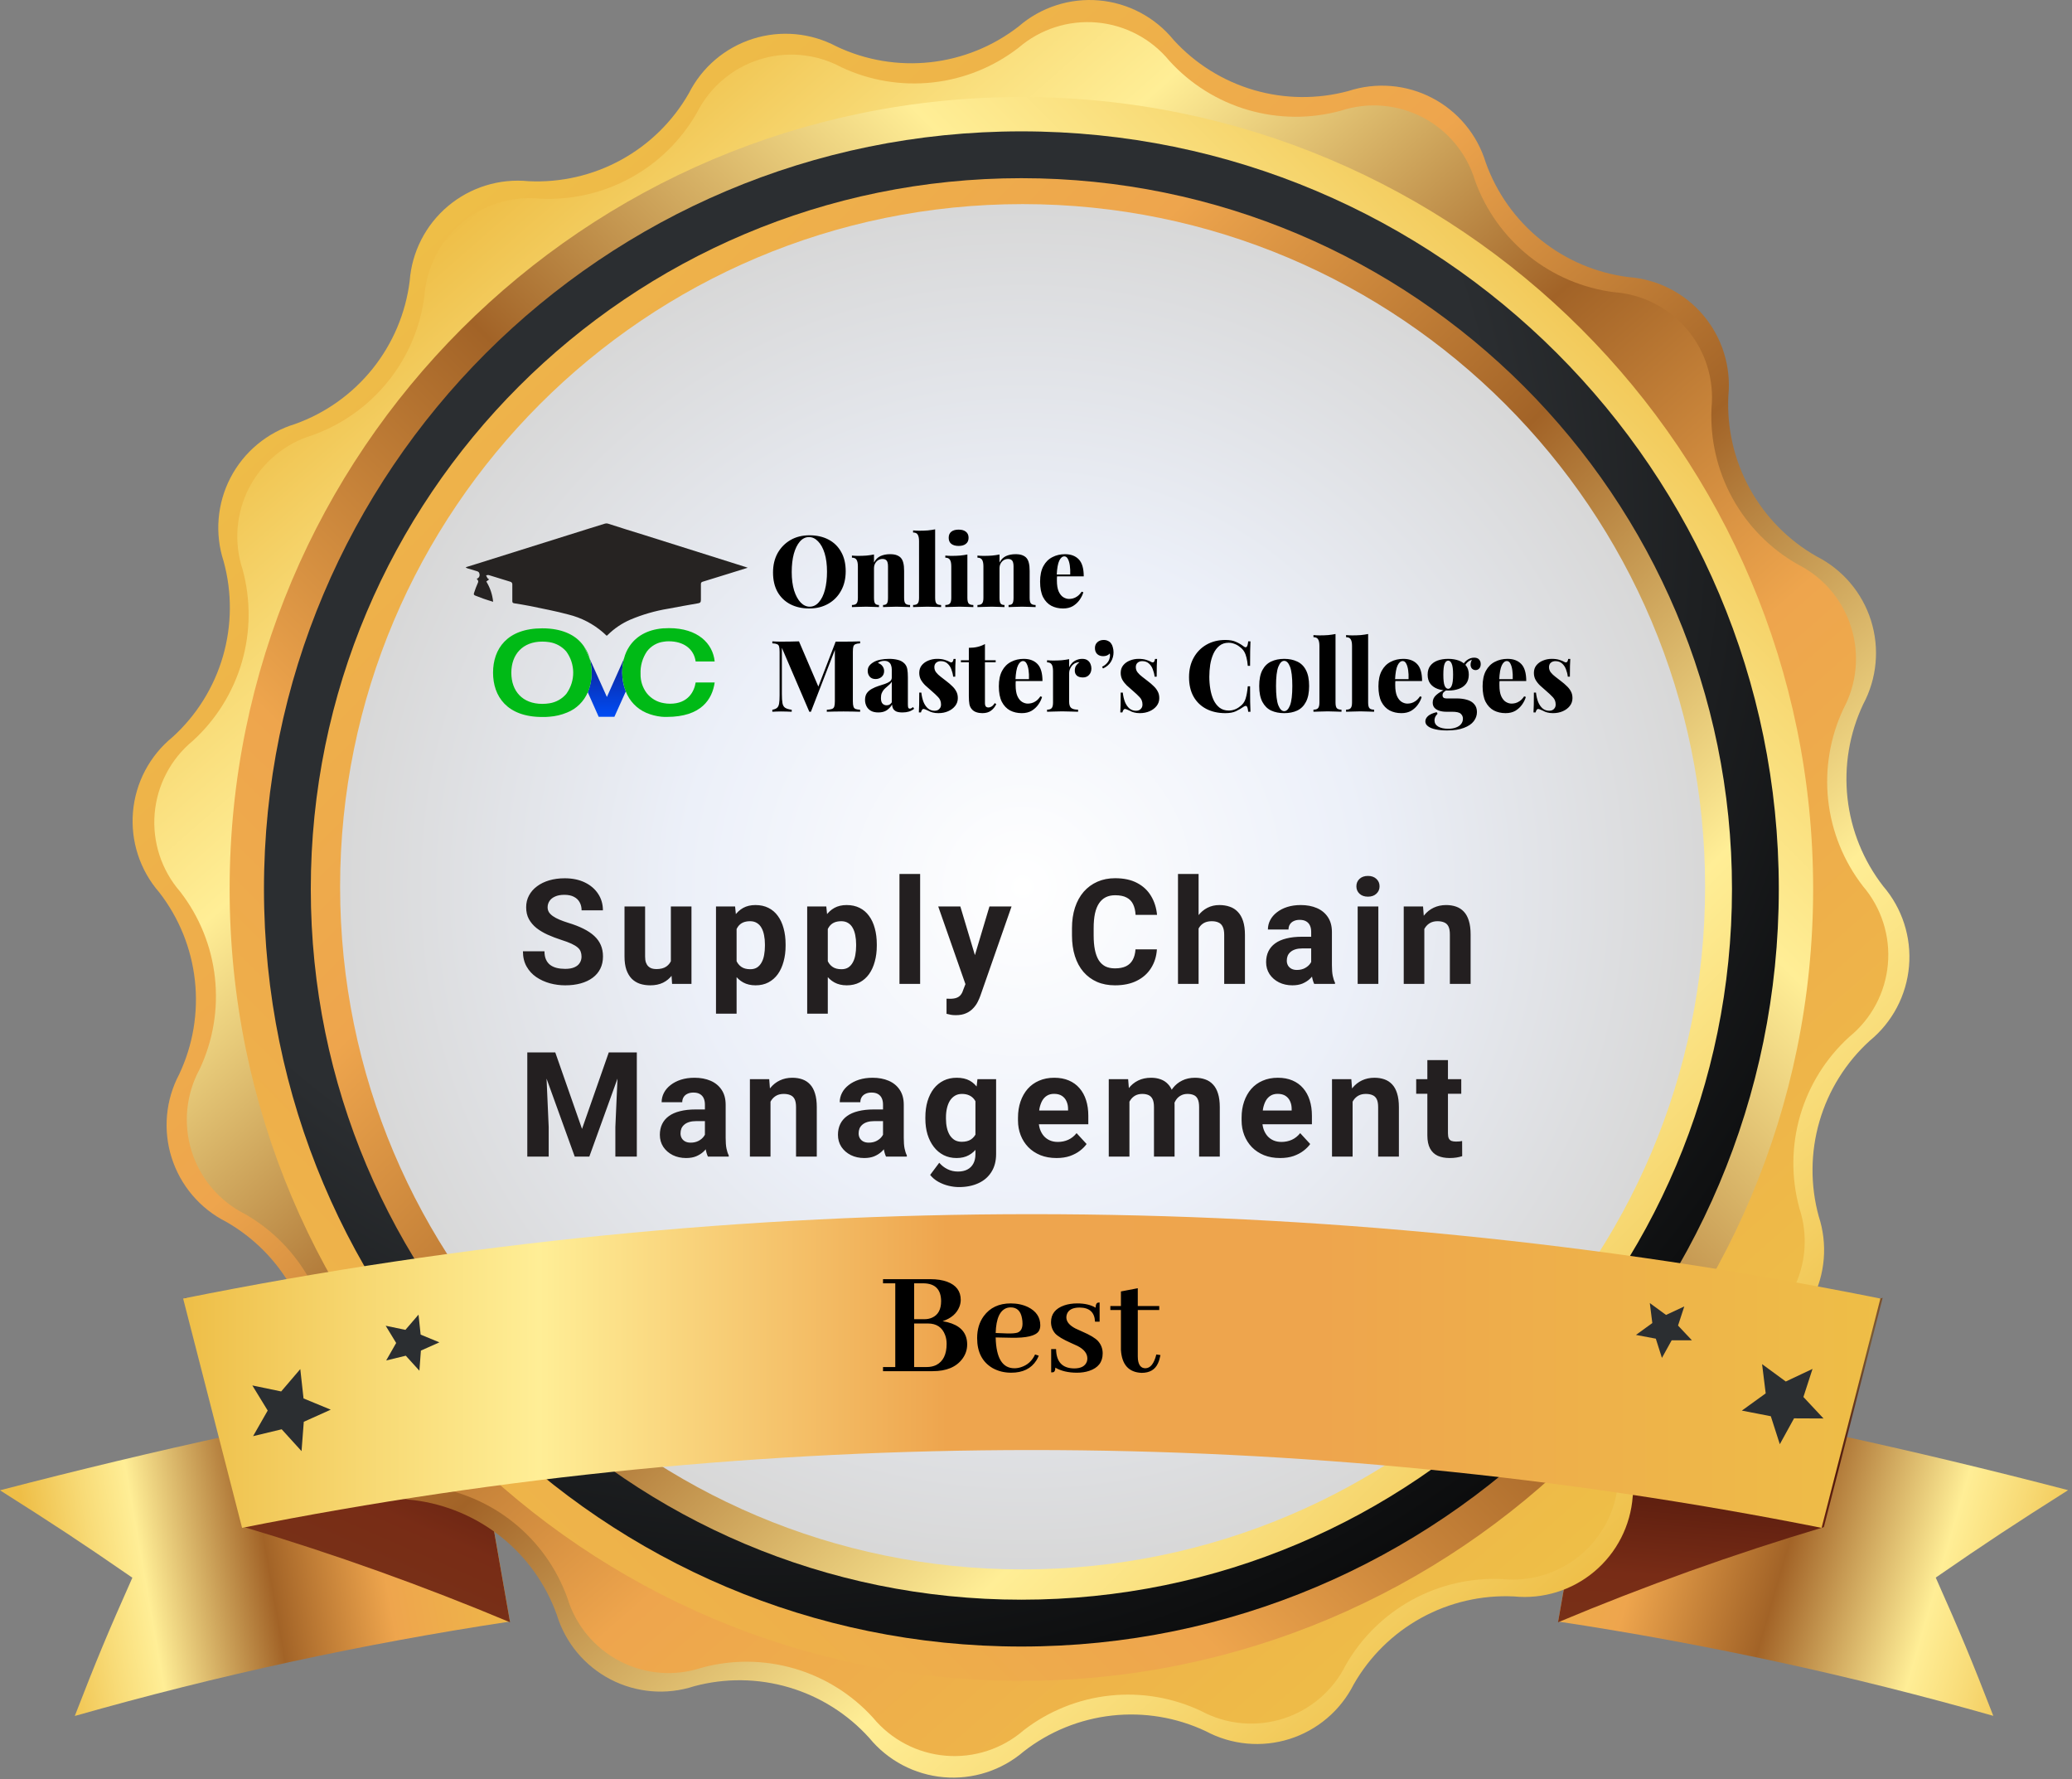
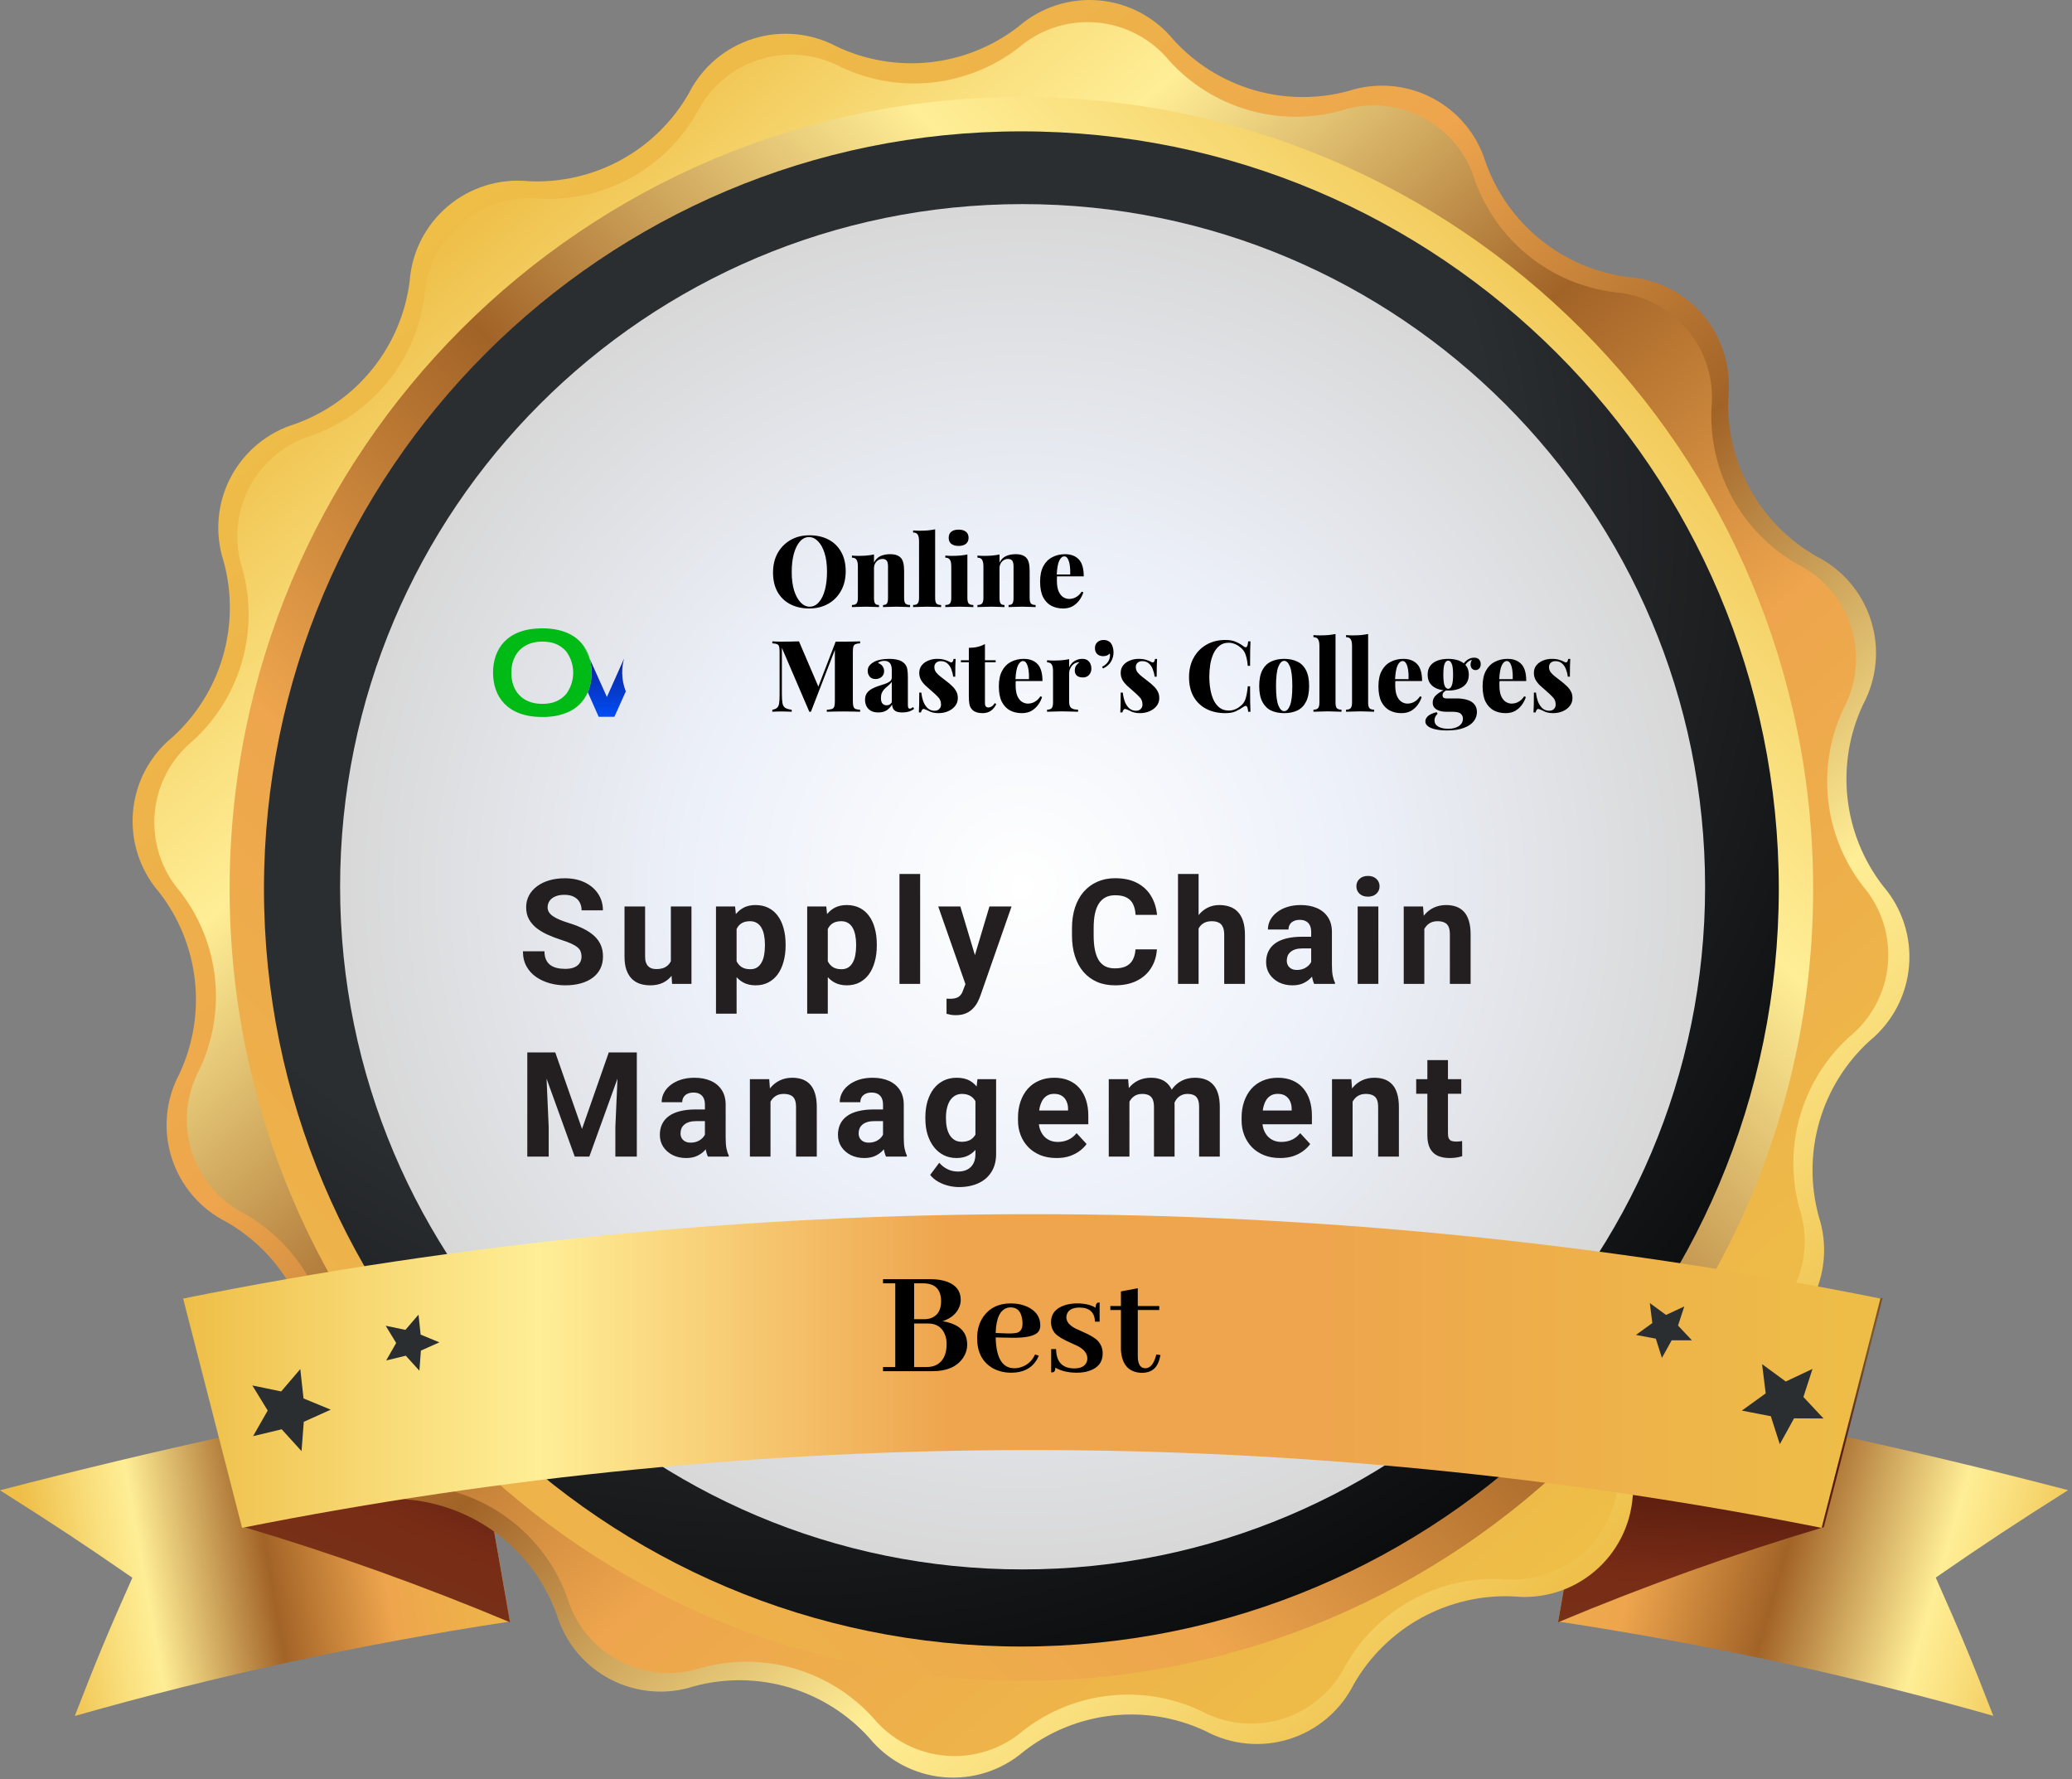
<svg xmlns="http://www.w3.org/2000/svg" width="396" height="340" viewBox="0 0 396 340" fill="none">
  <rect x="0" y="0" width="396" height="340" fill="#808080" stroke="none" />
  <g clip-path="url(#clip0_709_60)">
    <path d="M97.46 309.842C69.383 314.083 41.605 320.109 14.294 327.883C18.399 317.287 20.595 312.013 25.296 301.465C15.416 294.64 10.357 291.323 0 284.761C29.878 276.981 59.158 270.61 89.656 265.336L97.46 309.842Z" fill="url(#paint0_linear_709_60)" />
    <path d="M297.793 309.841C325.869 314.077 353.647 320.095 380.958 327.858C376.854 317.263 374.658 311.989 369.957 301.441C379.837 294.616 384.896 291.299 395.253 284.736C365.399 276.957 336.094 270.585 305.596 265.311L297.793 309.841Z" fill="url(#paint1_linear_709_60)" />
    <path d="M97.483 309.983C80.883 303.022 63.924 296.952 46.677 291.798L35.438 247.984C53.811 252.883 71.917 258.738 89.68 265.524L97.483 309.983Z" fill="url(#paint2_linear_709_60)" />
    <path d="M297.77 309.983C314.37 303.023 331.329 296.953 348.576 291.798L359.815 247.984C341.442 252.883 323.336 258.738 305.573 265.524L297.77 309.983Z" fill="url(#paint3_linear_709_60)" />
    <path d="M78.297 53.711C78.5 50.955 79.253 48.267 80.511 45.806C81.768 43.345 83.506 41.161 85.621 39.382C87.736 37.603 90.185 36.265 92.825 35.447C95.465 34.629 98.242 34.348 100.992 34.62C107.156 34.925 113.285 33.517 118.697 30.552C124.11 27.586 128.596 23.179 131.657 17.82C132.9 15.36 134.621 13.173 136.72 11.387C138.819 9.601 141.253 8.252 143.88 7.418C146.507 6.585 149.274 6.284 152.018 6.534C154.763 6.783 157.43 7.577 159.864 8.871C165.452 11.519 171.666 12.564 177.813 11.89C183.96 11.216 189.799 8.849 194.681 5.052C196.777 3.238 199.216 1.863 201.853 1.009C204.49 0.154 207.272 -0.162 210.034 0.078C212.795 0.318 215.481 1.111 217.93 2.408C220.38 3.705 222.545 5.481 224.296 7.63C228.43 12.17 233.735 15.482 239.629 17.204C245.523 18.926 251.777 18.99 257.705 17.39C260.326 16.534 263.091 16.21 265.838 16.437C268.585 16.664 271.26 17.436 273.704 18.71C276.149 19.983 278.315 21.732 280.075 23.854C281.836 25.975 283.155 28.426 283.956 31.064C286.037 36.875 289.687 41.996 294.502 45.859C299.317 49.722 305.107 52.175 311.232 52.947C313.988 53.15 316.676 53.903 319.136 55.161C321.597 56.418 323.782 58.156 325.561 60.271C327.34 62.385 328.677 64.835 329.495 67.475C330.313 70.115 330.595 72.891 330.323 75.642C330.022 81.811 331.437 87.943 334.412 93.356C337.386 98.769 341.802 103.252 347.171 106.307C349.635 107.552 351.825 109.276 353.613 111.38C355.4 113.483 356.75 115.923 357.581 118.555C358.413 121.187 358.709 123.959 358.454 126.708C358.199 129.457 357.397 132.127 356.096 134.561C353.457 140.144 352.417 146.348 353.091 152.486C353.765 158.623 356.127 164.454 359.914 169.331C361.715 171.423 363.079 173.854 363.927 176.481C364.775 179.108 365.089 181.878 364.851 184.628C364.613 187.378 363.828 190.053 362.542 192.495C361.255 194.938 359.494 197.098 357.361 198.85C352.791 202.999 349.46 208.333 347.737 214.26C346.014 220.187 345.967 226.475 347.6 232.427C348.456 235.047 348.78 237.812 348.553 240.559C348.327 243.307 347.554 245.981 346.28 248.426C345.007 250.871 343.258 253.037 341.137 254.797C339.015 256.557 336.564 257.876 333.926 258.677C328.115 260.758 322.994 264.409 319.131 269.223C315.268 274.038 312.815 279.829 312.043 285.953C311.84 288.709 311.087 291.397 309.83 293.858C308.572 296.319 306.835 298.503 304.72 300.282C302.605 302.061 300.155 303.399 297.516 304.217C294.876 305.035 292.099 305.316 289.349 305.044C283.186 304.746 277.061 306.16 271.652 309.129C266.244 312.099 261.763 316.508 258.708 321.868C257.463 324.332 255.738 326.522 253.634 328.31C251.531 330.098 249.091 331.447 246.459 332.279C243.827 333.11 241.055 333.407 238.306 333.152C235.557 332.897 232.887 332.095 230.453 330.793C224.863 328.157 218.652 327.122 212.509 327.804C206.367 328.487 200.534 330.86 195.659 334.659C193.566 336.459 191.133 337.821 188.506 338.667C185.878 339.513 183.107 339.825 180.357 339.585C177.607 339.345 174.932 338.557 172.491 337.269C170.049 335.98 167.89 334.217 166.14 332.082C162.013 327.508 156.701 324.165 150.792 322.422C144.884 320.678 138.608 320.602 132.659 322.202C130.039 323.058 127.274 323.382 124.526 323.155C121.779 322.929 119.105 322.156 116.66 320.883C114.215 319.609 112.049 317.86 110.289 315.739C108.529 313.618 107.21 311.166 106.409 308.528C104.328 302.717 100.677 297.596 95.862 293.733C91.048 289.87 85.257 287.417 79.132 286.645C76.376 286.442 73.689 285.69 71.228 284.432C68.767 283.174 66.583 281.437 64.804 279.322C63.025 277.207 61.687 274.758 60.869 272.118C60.051 269.478 59.77 266.701 60.041 263.951C60.313 257.803 58.881 251.7 55.904 246.314C52.927 240.928 48.52 236.469 43.17 233.429C40.718 232.184 38.539 230.463 36.76 228.367C34.98 226.27 33.636 223.841 32.806 221.22C31.975 218.599 31.674 215.839 31.921 213.1C32.168 210.362 32.958 207.7 34.245 205.27C36.883 199.687 37.923 193.483 37.249 187.345C36.575 181.208 34.214 175.377 30.427 170.5C28.603 168.405 27.22 165.964 26.36 163.323C25.499 160.682 25.178 157.895 25.416 155.128C25.654 152.36 26.447 149.669 27.746 147.214C29.046 144.759 30.825 142.591 32.98 140.837C37.55 136.689 40.88 131.355 42.603 125.428C44.326 119.501 44.373 113.213 42.74 107.261C41.885 104.641 41.561 101.876 41.787 99.129C42.014 96.381 42.787 93.707 44.06 91.262C45.334 88.817 47.082 86.651 49.204 84.891C51.325 83.131 53.776 81.812 56.414 81.011C62.229 78.928 67.352 75.274 71.215 70.454C75.078 65.635 77.53 59.839 78.297 53.711Z" fill="url(#paint4_linear_709_60)" />
    <path d="M309.25 283.137C309.05 285.824 308.314 288.444 307.085 290.842C305.857 293.24 304.161 295.369 302.097 297.101C300.033 298.834 297.643 300.135 295.068 300.93C292.493 301.724 289.785 301.995 287.104 301.726C281.091 301.44 275.115 302.822 269.838 305.719C264.561 308.617 260.188 312.917 257.203 318.145C256.001 320.56 254.327 322.711 252.281 324.469C250.234 326.227 247.855 327.556 245.286 328.38C242.716 329.203 240.008 329.502 237.321 329.261C234.633 329.02 232.022 328.242 229.64 326.974C224.194 324.38 218.135 323.346 212.136 323.986C206.138 324.626 200.434 326.916 195.658 330.602C193.624 332.368 191.258 333.709 188.698 334.546C186.139 335.384 183.437 335.701 180.753 335.478C178.069 335.256 175.457 334.499 173.07 333.252C170.683 332.004 168.569 330.292 166.854 328.215C162.805 323.756 157.601 320.505 151.818 318.82C146.036 317.135 139.9 317.083 134.089 318.67C131.53 319.514 128.828 319.837 126.142 319.621C123.456 319.405 120.84 318.653 118.45 317.409C116.059 316.166 113.941 314.457 112.221 312.382C110.501 310.308 109.214 307.91 108.436 305.33C106.398 299.667 102.835 294.677 98.139 290.912C93.443 287.147 87.798 284.753 81.828 283.996C79.143 283.795 76.525 283.06 74.128 281.833C71.731 280.606 69.605 278.912 67.872 276.851C66.14 274.79 64.838 272.403 64.042 269.831C63.246 267.259 62.972 264.553 63.238 261.874C63.524 255.861 62.142 249.885 59.245 244.608C56.347 239.331 52.047 234.958 46.819 231.973C44.402 230.757 42.254 229.067 40.503 227.005C38.751 224.942 37.432 222.549 36.624 219.966C35.816 217.384 35.536 214.666 35.799 211.973C36.062 209.28 36.864 206.667 38.157 204.29C40.724 198.845 41.734 192.795 41.077 186.81C40.42 180.826 38.121 175.139 34.434 170.38C32.668 168.347 31.327 165.98 30.489 163.421C29.652 160.861 29.335 158.159 29.557 155.475C29.78 152.791 30.537 150.179 31.784 147.792C33.032 145.405 34.744 143.292 36.821 141.576C41.279 137.527 44.531 132.323 46.216 126.541C47.9 120.758 47.952 114.622 46.366 108.811C45.522 106.252 45.198 103.55 45.415 100.864C45.631 98.178 46.383 95.563 47.626 93.172C48.87 90.781 50.579 88.663 52.654 86.943C54.728 85.224 57.126 83.936 59.706 83.158C65.382 81.131 70.387 77.573 74.165 72.876C77.944 68.18 80.348 62.529 81.112 56.55C81.312 53.863 82.048 51.243 83.276 48.844C84.505 46.446 86.201 44.318 88.265 42.585C90.329 40.853 92.718 39.551 95.293 38.757C97.868 37.962 100.576 37.691 103.257 37.96C109.281 38.253 115.268 36.872 120.554 33.97C125.841 31.067 130.22 26.757 133.206 21.518C134.421 19.114 136.104 16.978 138.156 15.235C140.209 13.492 142.589 12.176 145.157 11.367C147.726 10.558 150.43 10.27 153.111 10.522C155.792 10.773 158.396 11.559 160.769 12.831C166.215 15.398 172.265 16.409 178.249 15.752C184.234 15.095 189.92 12.796 194.68 9.109C196.722 7.353 199.095 6.023 201.659 5.197C204.222 4.371 206.925 4.065 209.609 4.299C212.292 4.532 214.902 5.3 217.284 6.556C219.667 7.812 221.775 9.532 223.483 11.614C227.532 16.073 232.736 19.325 238.519 21.009C244.302 22.694 250.438 22.746 256.248 21.16C258.807 20.316 261.509 19.992 264.195 20.209C266.882 20.425 269.497 21.177 271.888 22.42C274.279 23.663 276.396 25.373 278.116 27.447C279.836 29.522 281.123 31.92 281.902 34.5C283.939 40.163 287.503 45.153 292.198 48.918C296.894 52.683 302.539 55.076 308.51 55.834C311.197 56.034 313.817 56.77 316.215 57.998C318.614 59.227 320.742 60.923 322.474 62.987C324.207 65.051 325.509 67.441 326.303 70.016C327.098 72.591 327.368 75.298 327.1 77.98C326.827 83.999 328.226 89.976 331.14 95.249C334.055 100.522 338.372 104.886 343.614 107.857C346.019 109.069 348.158 110.751 349.903 112.802C351.649 114.854 352.967 117.234 353.778 119.802C354.59 122.371 354.88 125.076 354.63 127.758C354.38 130.44 353.596 133.045 352.324 135.42C349.757 140.866 348.746 146.915 349.403 152.9C350.06 158.884 352.36 164.571 356.047 169.33C357.797 171.376 359.119 173.752 359.937 176.318C360.755 178.883 361.052 181.586 360.809 184.268C360.567 186.95 359.791 189.556 358.526 191.933C357.261 194.31 355.534 196.41 353.445 198.11C348.987 202.159 345.735 207.363 344.05 213.146C342.366 218.928 342.314 225.064 343.9 230.875C344.744 233.434 345.068 236.136 344.851 238.822C344.635 241.508 343.883 244.124 342.639 246.515C341.396 248.905 339.687 251.023 337.612 252.743C335.538 254.463 333.14 255.75 330.56 256.528C324.901 258.569 319.916 262.134 316.156 266.83C312.395 271.525 310.005 277.168 309.25 283.137Z" fill="url(#paint5_linear_709_60)" />
    <path d="M195.207 321.177C278.779 321.177 346.527 253.429 346.527 169.857C346.527 86.284 278.779 18.536 195.207 18.536C111.635 18.536 43.887 86.284 43.887 169.857C43.887 253.429 111.635 321.177 195.207 321.177Z" fill="url(#paint6_linear_709_60)" />
    <path d="M195.207 314.615C275.155 314.615 339.965 249.804 339.965 169.857C339.965 89.909 275.155 25.099 195.207 25.099C115.259 25.099 50.449 89.909 50.449 169.857C50.449 249.804 115.259 314.615 195.207 314.615Z" fill="url(#paint7_radial_709_60)" />
-     <path d="M195.207 305.665C270.213 305.665 331.016 244.861 331.016 169.856C331.016 94.851 270.213 34.047 195.207 34.047C120.202 34.047 59.398 94.851 59.398 169.856C59.398 244.861 120.202 305.665 195.207 305.665Z" fill="url(#paint8_linear_709_60)" />
    <path d="M195.44 299.879C267.479 299.879 325.879 241.479 325.879 169.44C325.879 97.4 267.479 39 195.44 39C123.4 39 65 97.4 65 169.44C65 241.479 123.4 299.879 195.44 299.879Z" fill="url(#paint9_radial_709_60)" />
    <path d="M348.141 291.937C248.491 272.113 145.913 272.113 46.264 291.937L35 248.123C142.058 226.626 252.322 226.626 359.381 248.123L348.141 291.937Z" fill="url(#paint10_linear_709_60)" />
    <path d="M183.615 248.377C183.615 248.787 183.537 249.207 183.381 249.637C182.873 250.965 181.799 251.902 180.158 252.449C180.783 252.547 181.359 252.693 181.887 252.889C183.859 253.611 184.846 254.949 184.846 256.902C184.846 257.898 184.543 258.807 183.938 259.627C182.766 261.209 180.871 262 178.254 262H168.762V261.209H171.105V245.213H168.762V244.422H177.873C179.084 244.422 180.139 244.588 181.037 244.92C182.756 245.564 183.615 246.717 183.615 248.377ZM176.525 245.213H174.709V252.068H176.672C177.219 252.068 177.707 251.971 178.137 251.775C179.289 251.268 179.865 250.213 179.865 248.611C179.846 246.385 178.732 245.252 176.525 245.213ZM177.346 252.889H174.709V261.209H177.111C177.795 261.209 178.4 261.082 178.928 260.828C180.256 260.145 180.92 258.797 180.92 256.785C180.92 256.16 180.822 255.594 180.627 255.086C180.08 253.621 178.986 252.889 177.346 252.889ZM193.166 249.812C192.951 249.812 192.727 249.842 192.492 249.9C191.105 250.33 190.373 251.932 190.295 254.705L192.551 254.793C193.371 254.812 193.996 254.764 194.426 254.646C195.09 254.412 195.422 253.836 195.422 252.918C195.422 252.586 195.393 252.264 195.334 251.951C195.1 250.525 194.377 249.812 193.166 249.812ZM198.527 259.041C198.41 259.334 198.264 259.627 198.088 259.92C197.092 261.502 195.48 262.293 193.254 262.293C191.945 262.293 190.764 262 189.709 261.414C187.736 260.262 186.75 258.348 186.75 255.672C186.75 254.031 187.17 252.635 188.01 251.482C189.201 249.861 190.92 249.051 193.166 249.051C194.396 249.051 195.5 249.285 196.477 249.754C198.039 250.535 198.82 251.697 198.82 253.24C198.82 253.67 198.723 254.041 198.527 254.354C197.941 255.252 196.184 255.672 193.254 255.613L190.295 255.555C190.295 255.574 190.295 255.594 190.295 255.613C190.393 259.5 191.584 261.443 193.869 261.443C194.299 261.443 194.719 261.375 195.129 261.238C196.359 260.848 197.258 260.037 197.824 258.807L198.527 259.041ZM205.295 261.473C206.604 261.473 207.414 261.033 207.727 260.154C207.785 259.959 207.814 259.764 207.814 259.568C207.814 258.631 207.199 257.84 205.969 257.195C205.695 257.059 205.266 256.863 204.68 256.609C203.176 255.945 202.17 255.34 201.662 254.793C201.135 254.168 200.871 253.445 200.871 252.625C200.871 251.082 201.711 250.018 203.391 249.432C204.133 249.178 204.963 249.051 205.881 249.051C207.307 249.051 208.479 249.324 209.396 249.871C209.396 249.285 209.553 248.963 209.865 248.904C209.963 248.885 210.061 248.875 210.158 248.875V252.537H209.279C209.201 250.76 208.225 249.861 206.35 249.842C205.041 249.842 204.23 250.252 203.918 251.072C203.84 251.287 203.801 251.502 203.801 251.717C203.801 252.537 204.387 253.25 205.559 253.855C205.812 253.973 206.223 254.158 206.789 254.412C208.332 255.076 209.357 255.691 209.865 256.258C210.451 256.922 210.744 257.703 210.744 258.602C210.744 260.262 209.885 261.375 208.166 261.941C207.463 262.176 206.682 262.293 205.822 262.293C204.182 262.293 202.805 261.971 201.691 261.326C201.691 261.834 201.564 262.127 201.311 262.205C201.193 262.225 201.057 262.234 200.9 262.234V257.781H201.838C201.877 260.223 203.029 261.453 205.295 261.473ZM212.209 250.311V249.549H214.23V246.766L217.453 246.15V249.549H221.555V250.311H217.453V259.188C217.453 259.383 217.463 259.578 217.482 259.773C217.619 260.887 218.098 261.443 218.918 261.443C219.875 261.424 220.568 260.545 220.998 258.807L221.789 258.924C221.672 259.529 221.516 260.047 221.32 260.477C220.773 261.707 219.729 262.322 218.186 262.322C215.725 262.225 214.406 260.76 214.23 257.928V250.311H212.209Z" fill="black" />
    <path d="M80.154 261.91L77.553 259.046L73.806 259.953L75.716 256.612L73.711 253.319L77.481 254.107L79.987 251.195L80.393 255.013L83.972 256.493L80.441 258.068L80.154 261.91Z" fill="url(#paint11_radial_709_60)" />
    <path d="M57.629 277.28L53.835 273.104L48.37 274.417L51.162 269.524L48.227 264.728L53.739 265.873L57.39 261.602L58.011 267.21L63.213 269.357L58.059 271.672L57.629 277.28Z" fill="url(#paint12_radial_709_60)" />
    <path d="M321.899 249.632L320.706 253.284L323.355 256.099H319.489L317.628 259.464L316.458 255.789L312.664 255.073L315.79 252.806L315.313 248.988L318.415 251.255L321.899 249.632Z" fill="url(#paint13_radial_709_60)" />
    <path d="M346.409 261.565L344.667 266.934L348.509 271.039L342.877 271.015L340.157 275.955L338.439 270.609L332.902 269.535L337.46 266.242L336.768 260.658L341.302 263.975L346.409 261.565Z" fill="url(#paint14_radial_709_60)" />
    <path d="M111.141 182.791C111.141 182.436 111.086 182.117 110.977 181.834C110.876 181.542 110.685 181.278 110.402 181.041C110.12 180.795 109.723 180.553 109.213 180.316C108.702 180.079 108.042 179.833 107.23 179.578C106.328 179.286 105.471 178.958 104.66 178.594C103.858 178.229 103.147 177.805 102.527 177.322C101.917 176.83 101.434 176.26 101.078 175.613C100.732 174.966 100.559 174.214 100.559 173.357C100.559 172.528 100.741 171.776 101.105 171.102C101.47 170.418 101.98 169.835 102.637 169.352C103.293 168.859 104.068 168.481 104.961 168.217C105.863 167.952 106.852 167.82 107.928 167.82C109.395 167.82 110.676 168.085 111.77 168.613C112.863 169.142 113.711 169.867 114.312 170.787C114.923 171.708 115.229 172.76 115.229 173.945H111.154C111.154 173.362 111.031 172.852 110.785 172.414C110.548 171.967 110.184 171.617 109.691 171.361C109.208 171.106 108.598 170.979 107.859 170.979C107.148 170.979 106.556 171.088 106.082 171.307C105.608 171.516 105.253 171.803 105.016 172.168C104.779 172.523 104.66 172.924 104.66 173.371C104.66 173.708 104.742 174.014 104.906 174.287C105.079 174.561 105.335 174.816 105.672 175.053C106.009 175.29 106.424 175.513 106.916 175.723C107.408 175.932 107.978 176.137 108.625 176.338C109.71 176.666 110.662 177.035 111.482 177.445C112.312 177.855 113.005 178.316 113.561 178.826C114.117 179.337 114.536 179.915 114.818 180.562C115.101 181.21 115.242 181.943 115.242 182.764C115.242 183.63 115.074 184.404 114.736 185.088C114.399 185.771 113.911 186.35 113.273 186.824C112.635 187.298 111.874 187.658 110.99 187.904C110.106 188.15 109.117 188.273 108.023 188.273C107.039 188.273 106.068 188.146 105.111 187.891C104.154 187.626 103.284 187.23 102.5 186.701C101.725 186.173 101.105 185.498 100.641 184.678C100.176 183.857 99.943 182.887 99.943 181.766H104.059C104.059 182.385 104.154 182.91 104.346 183.338C104.537 183.766 104.806 184.113 105.152 184.377C105.508 184.641 105.927 184.833 106.41 184.951C106.902 185.07 107.44 185.129 108.023 185.129C108.734 185.129 109.318 185.029 109.773 184.828C110.238 184.628 110.58 184.35 110.799 183.994C111.027 183.639 111.141 183.238 111.141 182.791ZM128.215 184.459V173.207H132.153V188H128.448L128.215 184.459ZM128.653 181.424L129.815 181.396C129.815 182.381 129.701 183.297 129.473 184.145C129.245 184.983 128.903 185.712 128.448 186.332C127.992 186.943 127.418 187.421 126.725 187.768C126.032 188.105 125.216 188.273 124.278 188.273C123.558 188.273 122.892 188.173 122.282 187.973C121.68 187.763 121.16 187.439 120.723 187.002C120.295 186.555 119.957 185.986 119.711 185.293C119.474 184.591 119.356 183.748 119.356 182.764V173.207H123.293V182.791C123.293 183.229 123.343 183.598 123.444 183.898C123.553 184.199 123.703 184.445 123.895 184.637C124.086 184.828 124.31 184.965 124.565 185.047C124.829 185.129 125.121 185.17 125.44 185.17C126.251 185.17 126.889 185.006 127.354 184.678C127.828 184.35 128.16 183.903 128.352 183.338C128.552 182.764 128.653 182.126 128.653 181.424ZM140.778 176.051V193.688H136.84V173.207H140.491L140.778 176.051ZM150.143 180.439V180.727C150.143 181.802 150.016 182.8 149.76 183.721C149.514 184.641 149.15 185.443 148.667 186.127C148.184 186.801 147.582 187.33 146.862 187.713C146.151 188.087 145.331 188.273 144.401 188.273C143.499 188.273 142.715 188.091 142.049 187.727C141.384 187.362 140.824 186.852 140.368 186.195C139.921 185.53 139.561 184.76 139.288 183.885C139.014 183.01 138.805 182.071 138.659 181.068V180.316C138.805 179.241 139.014 178.257 139.288 177.363C139.561 176.461 139.921 175.682 140.368 175.025C140.824 174.36 141.38 173.845 142.036 173.48C142.701 173.116 143.48 172.934 144.374 172.934C145.312 172.934 146.137 173.111 146.848 173.467C147.568 173.822 148.17 174.333 148.653 174.998C149.145 175.663 149.514 176.456 149.76 177.377C150.016 178.298 150.143 179.318 150.143 180.439ZM146.192 180.727V180.439C146.192 179.811 146.137 179.232 146.028 178.703C145.928 178.165 145.764 177.696 145.536 177.295C145.317 176.894 145.025 176.584 144.661 176.365C144.305 176.137 143.872 176.023 143.362 176.023C142.824 176.023 142.364 176.11 141.981 176.283C141.607 176.456 141.302 176.707 141.065 177.035C140.828 177.363 140.65 177.755 140.532 178.211C140.413 178.667 140.34 179.182 140.313 179.756V181.656C140.359 182.331 140.486 182.937 140.696 183.475C140.906 184.003 141.229 184.423 141.667 184.732C142.104 185.042 142.678 185.197 143.389 185.197C143.909 185.197 144.346 185.083 144.702 184.855C145.057 184.618 145.344 184.295 145.563 183.885C145.791 183.475 145.95 183.001 146.042 182.463C146.142 181.925 146.192 181.346 146.192 180.727ZM158.208 176.051V193.688H154.27V173.207H157.921L158.208 176.051ZM167.573 180.439V180.727C167.573 181.802 167.446 182.8 167.19 183.721C166.944 184.641 166.58 185.443 166.097 186.127C165.614 186.801 165.012 187.33 164.292 187.713C163.581 188.087 162.761 188.273 161.831 188.273C160.929 188.273 160.145 188.091 159.479 187.727C158.814 187.362 158.254 186.852 157.798 186.195C157.351 185.53 156.991 184.76 156.718 183.885C156.444 183.01 156.235 182.071 156.089 181.068V180.316C156.235 179.241 156.444 178.257 156.718 177.363C156.991 176.461 157.351 175.682 157.798 175.025C158.254 174.36 158.81 173.845 159.466 173.48C160.131 173.116 160.91 172.934 161.804 172.934C162.742 172.934 163.567 173.111 164.278 173.467C164.998 173.822 165.6 174.333 166.083 174.998C166.575 175.663 166.944 176.456 167.19 177.377C167.446 178.298 167.573 179.318 167.573 180.439ZM163.622 180.727V180.439C163.622 179.811 163.567 179.232 163.458 178.703C163.358 178.165 163.194 177.696 162.966 177.295C162.747 176.894 162.455 176.584 162.091 176.365C161.735 176.137 161.302 176.023 160.792 176.023C160.254 176.023 159.794 176.11 159.411 176.283C159.037 176.456 158.732 176.707 158.495 177.035C158.258 177.363 158.08 177.755 157.962 178.211C157.843 178.667 157.77 179.182 157.743 179.756V181.656C157.789 182.331 157.916 182.937 158.126 183.475C158.336 184.003 158.659 184.423 159.097 184.732C159.534 185.042 160.108 185.197 160.819 185.197C161.339 185.197 161.776 185.083 162.132 184.855C162.487 184.618 162.774 184.295 162.993 183.885C163.221 183.475 163.38 183.001 163.472 182.463C163.572 181.925 163.622 181.346 163.622 180.727ZM175.857 167V188H171.906V167H175.857ZM185.179 186.332L189.103 173.207H193.328L187.38 190.229C187.253 190.602 187.08 191.003 186.861 191.432C186.651 191.86 186.364 192.266 186 192.648C185.644 193.04 185.193 193.359 184.646 193.605C184.108 193.852 183.448 193.975 182.664 193.975C182.29 193.975 181.985 193.952 181.748 193.906C181.511 193.861 181.228 193.797 180.9 193.715V190.83C181 190.83 181.105 190.83 181.214 190.83C181.324 190.839 181.429 190.844 181.529 190.844C182.048 190.844 182.472 190.785 182.8 190.666C183.129 190.548 183.393 190.365 183.593 190.119C183.794 189.882 183.953 189.572 184.072 189.189L185.179 186.332ZM183.539 173.207L186.752 183.926L187.312 188.096L184.632 188.383L179.314 173.207H183.539ZM217.018 181.396H221.106C221.024 182.736 220.655 183.926 219.998 184.965C219.351 186.004 218.444 186.815 217.278 187.398C216.12 187.982 214.725 188.273 213.094 188.273C211.818 188.273 210.674 188.055 209.662 187.617C208.651 187.171 207.785 186.533 207.065 185.703C206.354 184.874 205.811 183.871 205.438 182.695C205.064 181.52 204.877 180.202 204.877 178.744V177.363C204.877 175.905 205.069 174.588 205.451 173.412C205.843 172.227 206.399 171.22 207.119 170.391C207.849 169.561 208.719 168.923 209.731 168.477C210.742 168.03 211.873 167.807 213.121 167.807C214.78 167.807 216.179 168.107 217.319 168.709C218.467 169.311 219.356 170.14 219.985 171.197C220.623 172.255 221.005 173.458 221.133 174.807H217.031C216.986 174.005 216.826 173.326 216.553 172.77C216.28 172.204 215.865 171.781 215.309 171.498C214.762 171.206 214.033 171.061 213.121 171.061C212.438 171.061 211.841 171.188 211.33 171.443C210.82 171.699 210.392 172.086 210.045 172.605C209.699 173.125 209.439 173.781 209.266 174.574C209.102 175.358 209.02 176.279 209.02 177.336V178.744C209.02 179.774 209.097 180.681 209.252 181.465C209.407 182.24 209.644 182.896 209.963 183.434C210.291 183.962 210.711 184.363 211.221 184.637C211.74 184.901 212.365 185.033 213.094 185.033C213.951 185.033 214.657 184.896 215.213 184.623C215.769 184.35 216.193 183.944 216.485 183.406C216.785 182.868 216.963 182.199 217.018 181.396ZM229.075 167V188H225.137V167H229.075ZM228.514 180.084H227.434C227.443 179.054 227.58 178.106 227.844 177.24C228.109 176.365 228.487 175.609 228.979 174.971C229.471 174.324 230.059 173.822 230.743 173.467C231.435 173.111 232.201 172.934 233.04 172.934C233.769 172.934 234.43 173.038 235.022 173.248C235.624 173.449 236.139 173.777 236.567 174.232C237.004 174.679 237.342 175.267 237.579 175.996C237.816 176.725 237.934 177.609 237.934 178.648V188H233.969V178.621C233.969 177.965 233.874 177.45 233.682 177.076C233.5 176.693 233.231 176.424 232.876 176.27C232.529 176.105 232.101 176.023 231.59 176.023C231.025 176.023 230.542 176.128 230.141 176.338C229.749 176.548 229.435 176.839 229.198 177.213C228.961 177.577 228.788 178.006 228.678 178.498C228.569 178.99 228.514 179.519 228.514 180.084ZM250.593 184.664V178.074C250.593 177.6 250.515 177.195 250.36 176.857C250.205 176.511 249.964 176.242 249.636 176.051C249.317 175.859 248.902 175.764 248.391 175.764C247.954 175.764 247.576 175.841 247.257 175.996C246.938 176.142 246.692 176.356 246.518 176.639C246.345 176.912 246.259 177.236 246.259 177.609H242.321C242.321 176.98 242.467 176.383 242.759 175.818C243.05 175.253 243.474 174.757 244.03 174.328C244.586 173.891 245.247 173.549 246.013 173.303C246.787 173.057 247.653 172.934 248.61 172.934C249.759 172.934 250.78 173.125 251.673 173.508C252.566 173.891 253.268 174.465 253.778 175.23C254.298 175.996 254.557 176.953 254.557 178.102V184.432C254.557 185.243 254.608 185.908 254.708 186.428C254.808 186.938 254.954 187.385 255.145 187.768V188H251.167C250.975 187.599 250.83 187.098 250.729 186.496C250.638 185.885 250.593 185.275 250.593 184.664ZM251.112 178.99L251.14 181.219H248.938C248.419 181.219 247.968 181.278 247.585 181.396C247.202 181.515 246.888 181.684 246.641 181.902C246.395 182.112 246.213 182.358 246.095 182.641C245.985 182.923 245.931 183.233 245.931 183.57C245.931 183.908 246.008 184.213 246.163 184.486C246.318 184.751 246.541 184.96 246.833 185.115C247.125 185.261 247.466 185.334 247.858 185.334C248.451 185.334 248.966 185.215 249.403 184.979C249.841 184.742 250.178 184.45 250.415 184.104C250.661 183.757 250.789 183.429 250.798 183.119L251.837 184.787C251.691 185.161 251.49 185.548 251.235 185.949C250.989 186.35 250.675 186.729 250.292 187.084C249.909 187.43 249.449 187.717 248.911 187.945C248.373 188.164 247.735 188.273 246.997 188.273C246.058 188.273 245.206 188.087 244.44 187.713C243.684 187.33 243.082 186.806 242.636 186.141C242.198 185.466 241.979 184.701 241.979 183.844C241.979 183.069 242.125 182.381 242.417 181.779C242.709 181.178 243.137 180.672 243.702 180.262C244.276 179.842 244.992 179.528 245.849 179.318C246.705 179.1 247.699 178.99 248.829 178.99H251.112ZM263.429 173.207V188H259.478V173.207H263.429ZM259.232 169.352C259.232 168.777 259.432 168.303 259.833 167.93C260.234 167.556 260.772 167.369 261.446 167.369C262.112 167.369 262.645 167.556 263.046 167.93C263.456 168.303 263.661 168.777 263.661 169.352C263.661 169.926 263.456 170.4 263.046 170.773C262.645 171.147 262.112 171.334 261.446 171.334C260.772 171.334 260.234 171.147 259.833 170.773C259.432 170.4 259.232 169.926 259.232 169.352ZM272.218 176.365V188H268.281V173.207H271.972L272.218 176.365ZM271.644 180.084H270.578C270.578 178.99 270.719 178.006 271.001 177.131C271.284 176.247 271.681 175.495 272.191 174.875C272.701 174.246 273.307 173.768 274.009 173.439C274.72 173.102 275.513 172.934 276.388 172.934C277.081 172.934 277.714 173.034 278.289 173.234C278.863 173.435 279.355 173.754 279.765 174.191C280.184 174.629 280.503 175.208 280.722 175.928C280.95 176.648 281.064 177.527 281.064 178.566V188H277.099V178.553C277.099 177.896 277.008 177.386 276.826 177.021C276.643 176.657 276.375 176.402 276.019 176.256C275.673 176.101 275.244 176.023 274.734 176.023C274.205 176.023 273.745 176.128 273.353 176.338C272.97 176.548 272.651 176.839 272.396 177.213C272.15 177.577 271.963 178.006 271.835 178.498C271.708 178.99 271.644 179.519 271.644 180.084ZM102.65 201.094H106.123L111.236 215.709L116.35 201.094H119.822L112.631 221H109.842L102.65 201.094ZM100.777 201.094H104.236L104.865 215.34V221H100.777V201.094ZM118.236 201.094H121.709V221H117.607V215.34L118.236 201.094ZM134.723 217.664V211.074C134.723 210.6 134.645 210.195 134.491 209.857C134.336 209.511 134.094 209.242 133.766 209.051C133.447 208.859 133.032 208.764 132.522 208.764C132.084 208.764 131.706 208.841 131.387 208.996C131.068 209.142 130.822 209.356 130.649 209.639C130.476 209.912 130.389 210.236 130.389 210.609H126.451C126.451 209.98 126.597 209.383 126.889 208.818C127.181 208.253 127.604 207.757 128.16 207.328C128.716 206.891 129.377 206.549 130.143 206.303C130.918 206.057 131.784 205.934 132.741 205.934C133.889 205.934 134.91 206.125 135.803 206.508C136.696 206.891 137.398 207.465 137.909 208.23C138.428 208.996 138.688 209.953 138.688 211.102V217.432C138.688 218.243 138.738 218.908 138.838 219.428C138.938 219.938 139.084 220.385 139.276 220.768V221H135.297C135.106 220.599 134.96 220.098 134.86 219.496C134.769 218.885 134.723 218.275 134.723 217.664ZM135.243 211.99L135.27 214.219H133.069C132.549 214.219 132.098 214.278 131.715 214.396C131.332 214.515 131.018 214.684 130.772 214.902C130.526 215.112 130.343 215.358 130.225 215.641C130.116 215.923 130.061 216.233 130.061 216.57C130.061 216.908 130.138 217.213 130.293 217.486C130.448 217.751 130.672 217.96 130.963 218.115C131.255 218.261 131.597 218.334 131.989 218.334C132.581 218.334 133.096 218.215 133.534 217.979C133.971 217.742 134.308 217.45 134.545 217.104C134.791 216.757 134.919 216.429 134.928 216.119L135.967 217.787C135.821 218.161 135.621 218.548 135.366 218.949C135.119 219.35 134.805 219.729 134.422 220.084C134.039 220.43 133.579 220.717 133.041 220.945C132.504 221.164 131.866 221.273 131.127 221.273C130.188 221.273 129.336 221.087 128.571 220.713C127.814 220.33 127.213 219.806 126.766 219.141C126.328 218.466 126.11 217.701 126.11 216.844C126.11 216.069 126.256 215.381 126.547 214.779C126.839 214.178 127.267 213.672 127.832 213.262C128.407 212.842 129.122 212.528 129.979 212.318C130.836 212.1 131.829 211.99 132.959 211.99H135.243ZM147.258 209.365V221H143.321V206.207H147.012L147.258 209.365ZM146.684 213.084H145.618C145.618 211.99 145.759 211.006 146.042 210.131C146.324 209.247 146.721 208.495 147.231 207.875C147.742 207.246 148.348 206.768 149.049 206.439C149.76 206.102 150.553 205.934 151.428 205.934C152.121 205.934 152.755 206.034 153.329 206.234C153.903 206.435 154.395 206.754 154.805 207.191C155.225 207.629 155.544 208.208 155.762 208.928C155.99 209.648 156.104 210.527 156.104 211.566V221H152.139V211.553C152.139 210.896 152.048 210.386 151.866 210.021C151.684 209.657 151.415 209.402 151.059 209.256C150.713 209.101 150.284 209.023 149.774 209.023C149.245 209.023 148.785 209.128 148.393 209.338C148.01 209.548 147.691 209.839 147.436 210.213C147.19 210.577 147.003 211.006 146.876 211.498C146.748 211.99 146.684 212.519 146.684 213.084ZM168.763 217.664V211.074C168.763 210.6 168.685 210.195 168.53 209.857C168.375 209.511 168.134 209.242 167.806 209.051C167.487 208.859 167.072 208.764 166.561 208.764C166.124 208.764 165.746 208.841 165.427 208.996C165.108 209.142 164.862 209.356 164.688 209.639C164.515 209.912 164.429 210.236 164.429 210.609H160.491C160.491 209.98 160.637 209.383 160.929 208.818C161.22 208.253 161.644 207.757 162.2 207.328C162.756 206.891 163.417 206.549 164.183 206.303C164.957 206.057 165.823 205.934 166.78 205.934C167.929 205.934 168.95 206.125 169.843 206.508C170.736 206.891 171.438 207.465 171.948 208.23C172.468 208.996 172.728 209.953 172.728 211.102V217.432C172.728 218.243 172.778 218.908 172.878 219.428C172.978 219.938 173.124 220.385 173.315 220.768V221H169.337C169.145 220.599 169 220.098 168.899 219.496C168.808 218.885 168.763 218.275 168.763 217.664ZM169.282 211.99L169.31 214.219H167.108C166.589 214.219 166.138 214.278 165.755 214.396C165.372 214.515 165.058 214.684 164.811 214.902C164.565 215.112 164.383 215.358 164.265 215.641C164.155 215.923 164.101 216.233 164.101 216.57C164.101 216.908 164.178 217.213 164.333 217.486C164.488 217.751 164.711 217.96 165.003 218.115C165.295 218.261 165.636 218.334 166.028 218.334C166.621 218.334 167.136 218.215 167.573 217.979C168.011 217.742 168.348 217.45 168.585 217.104C168.831 216.757 168.959 216.429 168.968 216.119L170.007 217.787C169.861 218.161 169.66 218.548 169.405 218.949C169.159 219.35 168.845 219.729 168.462 220.084C168.079 220.43 167.619 220.717 167.081 220.945C166.543 221.164 165.905 221.273 165.167 221.273C164.228 221.273 163.376 221.087 162.61 220.713C161.854 220.33 161.252 219.806 160.806 219.141C160.368 218.466 160.149 217.701 160.149 216.844C160.149 216.069 160.295 215.381 160.587 214.779C160.879 214.178 161.307 213.672 161.872 213.262C162.446 212.842 163.162 212.528 164.019 212.318C164.875 212.1 165.869 211.99 166.999 211.99H169.282ZM186.808 206.207H190.376V220.508C190.376 221.857 190.075 223.001 189.474 223.939C188.881 224.887 188.052 225.603 186.986 226.086C185.919 226.578 184.68 226.824 183.267 226.824C182.647 226.824 181.991 226.742 181.298 226.578C180.615 226.414 179.958 226.159 179.329 225.812C178.71 225.466 178.19 225.029 177.771 224.5L179.507 222.176C179.963 222.704 180.491 223.115 181.093 223.406C181.695 223.707 182.36 223.857 183.089 223.857C183.8 223.857 184.402 223.725 184.894 223.461C185.386 223.206 185.764 222.827 186.029 222.326C186.293 221.834 186.425 221.237 186.425 220.535V209.625L186.808 206.207ZM176.855 213.781V213.494C176.855 212.364 176.991 211.339 177.265 210.418C177.547 209.488 177.944 208.691 178.454 208.025C178.974 207.36 179.603 206.845 180.341 206.48C181.079 206.116 181.913 205.934 182.843 205.934C183.827 205.934 184.652 206.116 185.318 206.48C185.983 206.845 186.53 207.365 186.958 208.039C187.387 208.704 187.719 209.493 187.956 210.404C188.202 211.307 188.394 212.296 188.531 213.371V214C188.394 215.03 188.189 215.987 187.915 216.871C187.642 217.755 187.282 218.53 186.835 219.195C186.389 219.852 185.833 220.362 185.167 220.727C184.511 221.091 183.727 221.273 182.816 221.273C181.904 221.273 181.079 221.087 180.341 220.713C179.612 220.339 178.988 219.815 178.468 219.141C177.949 218.466 177.547 217.673 177.265 216.762C176.991 215.85 176.855 214.857 176.855 213.781ZM180.792 213.494V213.781C180.792 214.392 180.852 214.962 180.97 215.49C181.088 216.019 181.271 216.488 181.517 216.898C181.772 217.299 182.087 217.614 182.46 217.842C182.843 218.061 183.294 218.17 183.814 218.17C184.534 218.17 185.122 218.02 185.577 217.719C186.033 217.409 186.375 216.985 186.603 216.447C186.831 215.91 186.963 215.29 186.999 214.588V212.797C186.981 212.223 186.904 211.708 186.767 211.252C186.63 210.787 186.439 210.391 186.193 210.062C185.947 209.734 185.628 209.479 185.236 209.297C184.844 209.115 184.379 209.023 183.841 209.023C183.322 209.023 182.87 209.142 182.488 209.379C182.114 209.607 181.799 209.921 181.544 210.322C181.298 210.723 181.111 211.197 180.984 211.744C180.856 212.282 180.792 212.865 180.792 213.494ZM201.927 221.273C200.779 221.273 199.749 221.091 198.838 220.727C197.926 220.353 197.151 219.838 196.513 219.182C195.884 218.525 195.401 217.764 195.064 216.898C194.727 216.023 194.558 215.094 194.558 214.109V213.562C194.558 212.441 194.718 211.416 195.037 210.486C195.356 209.557 195.811 208.75 196.404 208.066C197.005 207.383 197.735 206.859 198.591 206.494C199.448 206.12 200.414 205.934 201.49 205.934C202.538 205.934 203.468 206.107 204.279 206.453C205.09 206.799 205.769 207.292 206.316 207.93C206.872 208.568 207.291 209.333 207.574 210.227C207.856 211.111 207.998 212.095 207.998 213.18V214.82H196.24V212.195H204.129V211.895C204.129 211.348 204.028 210.86 203.828 210.432C203.636 209.994 203.345 209.648 202.953 209.393C202.561 209.137 202.06 209.01 201.449 209.01C200.929 209.01 200.483 209.124 200.109 209.352C199.735 209.579 199.43 209.898 199.193 210.309C198.965 210.719 198.792 211.202 198.673 211.758C198.564 212.305 198.509 212.906 198.509 213.562V214.109C198.509 214.702 198.591 215.249 198.755 215.75C198.929 216.251 199.17 216.684 199.48 217.049C199.799 217.413 200.182 217.696 200.629 217.896C201.084 218.097 201.599 218.197 202.173 218.197C202.884 218.197 203.545 218.061 204.156 217.787C204.776 217.505 205.309 217.081 205.755 216.516L207.67 218.594C207.36 219.04 206.936 219.469 206.398 219.879C205.869 220.289 205.231 220.626 204.484 220.891C203.737 221.146 202.884 221.273 201.927 221.273ZM215.857 209.27V221H211.906V206.207H215.611L215.857 209.27ZM215.31 213.084H214.217C214.217 212.054 214.34 211.106 214.586 210.24C214.841 209.365 215.21 208.609 215.693 207.971C216.185 207.324 216.792 206.822 217.512 206.467C218.232 206.111 219.066 205.934 220.014 205.934C220.67 205.934 221.271 206.034 221.818 206.234C222.365 206.426 222.835 206.731 223.226 207.15C223.628 207.561 223.937 208.098 224.156 208.764C224.375 209.42 224.484 210.208 224.484 211.129V221H220.547V211.566C220.547 210.892 220.456 210.372 220.273 210.008C220.091 209.643 219.831 209.388 219.494 209.242C219.166 209.096 218.769 209.023 218.305 209.023C217.794 209.023 217.348 209.128 216.965 209.338C216.591 209.548 216.281 209.839 216.035 210.213C215.789 210.577 215.607 211.006 215.488 211.498C215.37 211.99 215.31 212.519 215.31 213.084ZM224.115 212.633L222.707 212.811C222.707 211.844 222.825 210.947 223.062 210.117C223.309 209.288 223.669 208.559 224.143 207.93C224.626 207.301 225.223 206.813 225.934 206.467C226.644 206.111 227.465 205.934 228.394 205.934C229.105 205.934 229.753 206.038 230.336 206.248C230.919 206.449 231.416 206.772 231.826 207.219C232.245 207.656 232.564 208.23 232.783 208.941C233.011 209.652 233.125 210.523 233.125 211.553V221H229.174V211.553C229.174 210.869 229.083 210.35 228.9 209.994C228.727 209.63 228.472 209.379 228.135 209.242C227.807 209.096 227.415 209.023 226.959 209.023C226.485 209.023 226.07 209.119 225.715 209.311C225.359 209.493 225.063 209.748 224.826 210.076C224.589 210.404 224.411 210.787 224.293 211.225C224.174 211.653 224.115 212.122 224.115 212.633ZM244.662 221.273C243.514 221.273 242.484 221.091 241.572 220.727C240.661 220.353 239.886 219.838 239.248 219.182C238.619 218.525 238.136 217.764 237.799 216.898C237.462 216.023 237.293 215.094 237.293 214.109V213.562C237.293 212.441 237.453 211.416 237.772 210.486C238.091 209.557 238.546 208.75 239.139 208.066C239.74 207.383 240.47 206.859 241.326 206.494C242.183 206.12 243.149 205.934 244.225 205.934C245.273 205.934 246.203 206.107 247.014 206.453C247.825 206.799 248.504 207.292 249.051 207.93C249.607 208.568 250.026 209.333 250.309 210.227C250.591 211.111 250.733 212.095 250.733 213.18V214.82H238.975V212.195H246.864V211.895C246.864 211.348 246.763 210.86 246.563 210.432C246.371 209.994 246.08 209.648 245.688 209.393C245.296 209.137 244.794 209.01 244.184 209.01C243.664 209.01 243.218 209.124 242.844 209.352C242.47 209.579 242.165 209.898 241.928 210.309C241.7 210.719 241.527 211.202 241.408 211.758C241.299 212.305 241.244 212.906 241.244 213.562V214.109C241.244 214.702 241.326 215.249 241.49 215.75C241.664 216.251 241.905 216.684 242.215 217.049C242.534 217.413 242.917 217.696 243.364 217.896C243.819 218.097 244.334 218.197 244.908 218.197C245.619 218.197 246.28 218.061 246.891 217.787C247.511 217.505 248.044 217.081 248.49 216.516L250.405 218.594C250.095 219.04 249.671 219.469 249.133 219.879C248.604 220.289 247.966 220.626 247.219 220.891C246.472 221.146 245.619 221.273 244.662 221.273ZM258.51 209.365V221H254.573V206.207H258.264L258.51 209.365ZM257.936 213.084H256.87C256.87 211.99 257.011 211.006 257.294 210.131C257.576 209.247 257.973 208.495 258.483 207.875C258.993 207.246 259.6 206.768 260.301 206.439C261.012 206.102 261.805 205.934 262.68 205.934C263.373 205.934 264.006 206.034 264.581 206.234C265.155 206.435 265.647 206.754 266.057 207.191C266.476 207.629 266.795 208.208 267.014 208.928C267.242 209.648 267.356 210.527 267.356 211.566V221H263.391V211.553C263.391 210.896 263.3 210.386 263.118 210.021C262.935 209.657 262.667 209.402 262.311 209.256C261.965 209.101 261.536 209.023 261.026 209.023C260.497 209.023 260.037 209.128 259.645 209.338C259.262 209.548 258.943 209.839 258.688 210.213C258.442 210.577 258.255 211.006 258.128 211.498C258 211.99 257.936 212.519 257.936 213.084ZM279.276 206.207V208.996H270.663V206.207H279.276ZM272.796 202.557H276.733V216.543C276.733 216.971 276.788 217.299 276.897 217.527C277.016 217.755 277.189 217.915 277.417 218.006C277.645 218.088 277.932 218.129 278.278 218.129C278.524 218.129 278.743 218.12 278.934 218.102C279.135 218.074 279.304 218.047 279.44 218.02L279.454 220.918C279.117 221.027 278.752 221.114 278.36 221.178C277.968 221.242 277.535 221.273 277.061 221.273C276.196 221.273 275.439 221.132 274.792 220.85C274.154 220.558 273.662 220.093 273.315 219.455C272.969 218.817 272.796 217.979 272.796 216.939V202.557Z" fill="#231F20" />
    <g clip-path="url(#clip1_709_60)">
-       <path d="M142.9 108.484L139.218 109.632C137.566 110.143 135.914 110.662 134.255 111.166C133.964 111.261 133.957 111.459 133.957 111.692C133.957 112.672 133.957 113.658 133.957 114.616C133.957 115.083 133.804 115.215 133.396 115.281C131.512 115.609 129.627 115.946 127.75 116.304C125.248 116.711 122.802 117.415 120.465 118.401C118.859 119.102 117.393 120.092 116.143 121.324L115.954 121.485C115.721 121.273 115.503 121.061 115.277 120.864C113.366 119.203 111.089 118.023 108.633 117.422C106.217 116.764 103.736 116.311 101.276 115.792C100.279 115.587 99.275 115.441 98.263 115.273C97.994 115.229 97.907 115.112 97.914 114.827C97.914 113.79 97.914 112.752 97.914 111.714C97.933 111.584 97.9 111.451 97.823 111.344C97.745 111.238 97.629 111.166 97.499 111.144C96.124 110.735 94.756 110.289 93.373 109.873C93.213 109.866 93.052 109.891 92.9 109.946C92.974 110.122 93.059 110.293 93.155 110.457C93.254 110.556 93.364 110.642 93.483 110.713L92.944 111.115C93.668 112.289 94.114 113.614 94.247 114.988C93.577 114.776 92.995 114.608 92.42 114.404C91.845 114.199 91.379 114.009 90.856 113.812C90.601 113.717 90.484 113.585 90.594 113.307C90.801 112.656 91.044 112.017 91.321 111.393C91.51 111.02 91.321 110.845 91.103 110.582C91.282 110.538 91.438 110.428 91.539 110.273C91.641 110.118 91.68 109.931 91.649 109.748C91.605 109.434 91.503 109.252 91.219 109.164L89.378 108.608C89.233 108.576 89.101 108.499 89 108.389L90.892 107.805L112.468 101.03C113.523 100.701 114.571 100.365 115.626 100.051C115.812 99.996 116.009 99.996 116.194 100.051C118.472 100.782 120.742 101.512 123.02 102.199L142.187 108.243C142.405 108.287 142.558 108.367 142.9 108.484Z" fill="#262322" />
      <path d="M118.915 128.53C118.911 127.617 119.031 126.707 119.272 125.826L115.99 133.178L112.737 125.943C112.963 126.786 113.07 127.657 113.058 128.53C113.079 129.812 112.831 131.085 112.33 132.264L114.418 136.963H117.424L119.607 132.111C119.151 130.973 118.916 129.757 118.915 128.53Z" fill="url(#paint15_linear_709_60)" />
-       <path d="M132.953 130.408H136.591C136.125 133.609 134.03 136.985 127.444 136.985C127.087 136.985 126.716 136.985 126.396 136.949C125.415 136.845 124.454 136.599 123.544 136.218C122.639 135.831 121.822 135.265 121.142 134.553C120.462 133.841 119.932 132.998 119.585 132.074C119.136 130.934 118.909 129.719 118.915 128.493C118.911 127.58 119.031 126.67 119.272 125.789C119.477 124.985 119.816 124.221 120.276 123.531C121.513 121.653 123.602 120.323 126.724 120.06H126.869C127.182 120.06 127.524 120.023 127.859 120.023C133.367 120.023 136.242 122.947 136.591 126.396H132.953C132.618 123.977 130.639 122.537 127.822 122.537C127.503 122.531 127.184 122.555 126.869 122.61C126.24 122.687 125.632 122.888 125.081 123.203C124.53 123.518 124.047 123.94 123.66 124.445C122.791 125.714 122.357 127.232 122.423 128.771C122.391 130.086 122.801 131.373 123.587 132.425C124.4 133.46 125.572 134.149 126.869 134.354C127.255 134.428 127.648 134.465 128.041 134.464C131.534 134.479 132.691 132.089 132.953 130.408Z" fill="#00BA16" />
      <path d="M111.675 123.597L112.737 125.943C112.527 125.103 112.167 124.308 111.675 123.597Z" fill="#00BA16" />
      <path d="M112.723 125.942L111.66 123.597C110.431 121.726 108.284 120.418 105.017 120.118C104.573 120.074 104.122 120.06 103.634 120.06C96.888 120.06 94.232 124.013 94.232 128.529C94.232 133.046 96.888 136.999 103.634 136.999C104.122 136.999 104.573 136.999 105.017 136.948C106.165 136.867 107.293 136.6 108.357 136.159C109.246 135.809 110.057 135.284 110.742 134.615C111.427 133.946 111.971 133.147 112.344 132.264C112.845 131.084 113.093 129.812 113.072 128.529C113.076 127.655 112.958 126.784 112.723 125.942ZM108.284 132.52C107.459 133.521 106.296 134.184 105.017 134.383C104.56 134.458 104.097 134.495 103.634 134.493C99.872 134.493 97.725 132.074 97.725 128.551C97.725 125.029 99.908 122.595 103.634 122.595C104.097 122.593 104.56 122.63 105.017 122.705C106.254 122.897 107.385 123.521 108.211 124.466C109.069 125.626 109.538 127.029 109.551 128.474C109.564 129.918 109.12 131.33 108.284 132.505V132.52Z" fill="#00BA16" />
    </g>
    <path d="M154.695 102.282C156.088 102.282 157.304 102.554 158.343 103.099C159.382 103.644 160.186 104.429 160.756 105.455C161.339 106.468 161.63 107.703 161.63 109.16C161.63 110.579 161.332 111.82 160.737 112.884C160.154 113.948 159.337 114.778 158.286 115.373C157.235 115.968 156.031 116.266 154.676 116.266C153.295 116.266 152.079 115.994 151.028 115.449C149.989 114.904 149.179 114.119 148.596 113.093C148.026 112.067 147.741 110.832 147.741 109.388C147.741 107.969 148.039 106.728 148.634 105.664C149.242 104.6 150.065 103.77 151.104 103.175C152.143 102.58 153.34 102.282 154.695 102.282ZM154.619 102.624C153.948 102.624 153.365 102.909 152.871 103.479C152.377 104.049 151.991 104.834 151.712 105.835C151.446 106.836 151.313 107.995 151.313 109.312C151.313 110.655 151.465 111.826 151.769 112.827C152.086 113.815 152.504 114.581 153.023 115.126C153.542 115.658 154.119 115.924 154.752 115.924C155.423 115.924 156.006 115.639 156.5 115.069C157.007 114.499 157.393 113.714 157.659 112.713C157.925 111.7 158.058 110.541 158.058 109.236C158.058 107.881 157.906 106.709 157.602 105.721C157.298 104.733 156.88 103.973 156.348 103.441C155.829 102.896 155.252 102.624 154.619 102.624ZM170.096 105.892C170.653 105.892 171.097 105.962 171.426 106.101C171.768 106.24 172.028 106.418 172.205 106.633C172.408 106.874 172.553 107.184 172.642 107.564C172.743 107.944 172.794 108.457 172.794 109.103V114.233C172.794 114.765 172.876 115.126 173.041 115.316C173.218 115.506 173.516 115.601 173.934 115.601V116C173.681 115.987 173.301 115.975 172.794 115.962C172.3 115.937 171.819 115.924 171.35 115.924C170.831 115.924 170.33 115.937 169.849 115.962C169.368 115.975 169.007 115.987 168.766 116V115.601C169.121 115.601 169.368 115.506 169.507 115.316C169.646 115.126 169.716 114.765 169.716 114.233V108.191C169.716 107.9 169.684 107.653 169.621 107.45C169.558 107.235 169.45 107.076 169.298 106.975C169.146 106.861 168.931 106.804 168.652 106.804C168.361 106.804 168.088 106.88 167.835 107.032C167.594 107.184 167.398 107.399 167.246 107.678C167.107 107.944 167.037 108.248 167.037 108.59V114.233C167.037 114.765 167.107 115.126 167.246 115.316C167.385 115.506 167.632 115.601 167.987 115.601V116C167.746 115.987 167.398 115.975 166.942 115.962C166.486 115.937 166.024 115.924 165.555 115.924C165.036 115.924 164.516 115.937 163.997 115.962C163.478 115.975 163.085 115.987 162.819 116V115.601C163.237 115.601 163.528 115.506 163.693 115.316C163.87 115.126 163.959 114.765 163.959 114.233V108.229C163.959 107.659 163.877 107.241 163.712 106.975C163.547 106.696 163.25 106.557 162.819 106.557V106.158C163.224 106.196 163.617 106.215 163.997 106.215C164.567 106.215 165.105 106.196 165.612 106.158C166.131 106.107 166.606 106.038 167.037 105.949V107.488C167.341 106.905 167.753 106.494 168.272 106.253C168.804 106.012 169.412 105.892 170.096 105.892ZM178.725 101.142V114.233C178.725 114.765 178.807 115.126 178.972 115.316C179.149 115.506 179.447 115.601 179.865 115.601V116C179.624 115.987 179.257 115.975 178.763 115.962C178.269 115.937 177.762 115.924 177.243 115.924C176.736 115.924 176.217 115.937 175.685 115.962C175.165 115.975 174.773 115.987 174.507 116V115.601C174.925 115.601 175.216 115.506 175.381 115.316C175.558 115.126 175.647 114.765 175.647 114.233V103.403C175.647 102.846 175.564 102.434 175.4 102.168C175.248 101.889 174.95 101.75 174.507 101.75V101.351C174.912 101.389 175.305 101.408 175.685 101.408C176.267 101.408 176.812 101.389 177.319 101.351C177.825 101.3 178.294 101.231 178.725 101.142ZM183.214 101.199C183.81 101.199 184.272 101.332 184.601 101.598C184.943 101.864 185.114 102.25 185.114 102.757C185.114 103.264 184.943 103.65 184.601 103.916C184.272 104.182 183.81 104.315 183.214 104.315C182.619 104.315 182.15 104.182 181.808 103.916C181.479 103.65 181.314 103.264 181.314 102.757C181.314 102.25 181.479 101.864 181.808 101.598C182.15 101.332 182.619 101.199 183.214 101.199ZM184.886 105.949V114.233C184.886 114.765 184.969 115.126 185.133 115.316C185.311 115.506 185.608 115.601 186.026 115.601V116C185.773 115.987 185.399 115.975 184.905 115.962C184.411 115.937 183.911 115.924 183.404 115.924C182.898 115.924 182.378 115.937 181.846 115.962C181.327 115.975 180.934 115.987 180.668 116V115.601C181.086 115.601 181.378 115.506 181.542 115.316C181.72 115.126 181.808 114.765 181.808 114.233V108.229C181.808 107.659 181.726 107.241 181.561 106.975C181.397 106.696 181.099 106.557 180.668 106.557V106.158C181.074 106.196 181.466 106.215 181.846 106.215C182.416 106.215 182.955 106.196 183.461 106.158C183.981 106.107 184.456 106.038 184.886 105.949ZM194.087 105.892C194.644 105.892 195.088 105.962 195.417 106.101C195.759 106.24 196.019 106.418 196.196 106.633C196.399 106.874 196.544 107.184 196.633 107.564C196.734 107.944 196.785 108.457 196.785 109.103V114.233C196.785 114.765 196.867 115.126 197.032 115.316C197.209 115.506 197.507 115.601 197.925 115.601V116C197.672 115.987 197.292 115.975 196.785 115.962C196.291 115.937 195.81 115.924 195.341 115.924C194.822 115.924 194.321 115.937 193.84 115.962C193.359 115.975 192.998 115.987 192.757 116V115.601C193.112 115.601 193.359 115.506 193.498 115.316C193.637 115.126 193.707 114.765 193.707 114.233V108.191C193.707 107.9 193.675 107.653 193.612 107.45C193.549 107.235 193.441 107.076 193.289 106.975C193.137 106.861 192.922 106.804 192.643 106.804C192.352 106.804 192.079 106.88 191.826 107.032C191.585 107.184 191.389 107.399 191.237 107.678C191.098 107.944 191.028 108.248 191.028 108.59V114.233C191.028 114.765 191.098 115.126 191.237 115.316C191.376 115.506 191.623 115.601 191.978 115.601V116C191.737 115.987 191.389 115.975 190.933 115.962C190.477 115.937 190.015 115.924 189.546 115.924C189.027 115.924 188.507 115.937 187.988 115.962C187.469 115.975 187.076 115.987 186.81 116V115.601C187.228 115.601 187.519 115.506 187.684 115.316C187.861 115.126 187.95 114.765 187.95 114.233V108.229C187.95 107.659 187.868 107.241 187.703 106.975C187.538 106.696 187.241 106.557 186.81 106.557V106.158C187.215 106.196 187.608 106.215 187.988 106.215C188.558 106.215 189.096 106.196 189.603 106.158C190.122 106.107 190.597 106.038 191.028 105.949V107.488C191.332 106.905 191.744 106.494 192.263 106.253C192.795 106.012 193.403 105.892 194.087 105.892ZM203.552 105.892C204.666 105.892 205.54 106.221 206.174 106.88C206.807 107.539 207.124 108.622 207.124 110.129H201.025L201.006 109.768H204.54C204.565 109.147 204.54 108.577 204.464 108.058C204.388 107.526 204.261 107.102 204.084 106.785C203.919 106.468 203.697 106.31 203.419 106.31C203.039 106.31 202.716 106.582 202.45 107.127C202.184 107.672 202.019 108.596 201.956 109.901L202.032 110.034C202.006 110.173 201.994 110.319 201.994 110.471C201.994 110.61 201.994 110.762 201.994 110.927C201.994 111.801 202.108 112.498 202.336 113.017C202.576 113.536 202.874 113.904 203.229 114.119C203.583 114.334 203.951 114.442 204.331 114.442C204.546 114.442 204.787 114.41 205.053 114.347C205.319 114.284 205.597 114.151 205.889 113.948C206.18 113.745 206.459 113.448 206.725 113.055L207.048 113.169C206.908 113.663 206.668 114.151 206.326 114.632C205.996 115.101 205.572 115.493 205.053 115.81C204.533 116.114 203.906 116.266 203.172 116.266C202.336 116.266 201.588 116.095 200.93 115.753C200.271 115.398 199.745 114.847 199.353 114.1C198.973 113.34 198.783 112.352 198.783 111.136C198.783 109.933 198.992 108.945 199.41 108.172C199.828 107.399 200.398 106.829 201.12 106.462C201.842 106.082 202.652 105.892 203.552 105.892Z" fill="black" />
    <path d="M164.385 122.548V122.928C164.005 122.941 163.714 122.991 163.511 123.08C163.308 123.156 163.169 123.308 163.093 123.536C163.03 123.751 162.998 124.093 162.998 124.562V133.986C162.998 134.442 163.036 134.784 163.112 135.012C163.188 135.24 163.321 135.392 163.511 135.468C163.714 135.544 164.005 135.595 164.385 135.62V136C164.018 135.975 163.543 135.962 162.96 135.962C162.39 135.949 161.807 135.943 161.212 135.943C160.566 135.943 159.958 135.949 159.388 135.962C158.831 135.962 158.375 135.975 158.02 136V135.62C158.451 135.595 158.774 135.544 158.989 135.468C159.217 135.392 159.369 135.24 159.445 135.012C159.521 134.784 159.559 134.442 159.559 133.986V123.764L159.73 123.745L154.98 136H154.676L149.432 123.783V132.58C149.432 133.353 149.47 133.948 149.546 134.366C149.622 134.771 149.793 135.063 150.059 135.24C150.325 135.417 150.743 135.544 151.313 135.62V136C151.072 135.975 150.749 135.962 150.344 135.962C149.951 135.949 149.578 135.943 149.223 135.943C148.944 135.943 148.653 135.949 148.349 135.962C148.058 135.962 147.811 135.975 147.608 136V135.62C148.013 135.544 148.311 135.424 148.501 135.259C148.704 135.082 148.837 134.809 148.9 134.442C148.963 134.062 148.995 133.543 148.995 132.884V124.562C148.995 124.093 148.963 123.751 148.9 123.536C148.837 123.308 148.704 123.156 148.501 123.08C148.298 122.991 148.001 122.941 147.608 122.928V122.548C147.811 122.561 148.058 122.573 148.349 122.586C148.653 122.599 148.944 122.605 149.223 122.605C149.869 122.605 150.49 122.599 151.085 122.586C151.68 122.573 152.219 122.561 152.7 122.548L156.576 131.592L156.044 132.124L159.711 122.605C159.952 122.605 160.199 122.605 160.452 122.605C160.718 122.605 160.971 122.605 161.212 122.605C161.807 122.605 162.39 122.599 162.96 122.586C163.543 122.573 164.018 122.561 164.385 122.548ZM167.871 136.133C167.288 136.133 166.807 136.025 166.427 135.81C166.047 135.582 165.768 135.284 165.591 134.917C165.413 134.55 165.325 134.157 165.325 133.739C165.325 133.207 165.445 132.77 165.686 132.428C165.939 132.086 166.262 131.814 166.655 131.611C167.047 131.396 167.459 131.218 167.89 131.079C168.32 130.94 168.732 130.807 169.125 130.68C169.517 130.541 169.834 130.382 170.075 130.205C170.315 130.015 170.436 129.774 170.436 129.483V127.906C170.436 127.627 170.391 127.368 170.303 127.127C170.227 126.874 170.081 126.671 169.866 126.519C169.663 126.354 169.378 126.272 169.011 126.272C168.783 126.272 168.561 126.304 168.346 126.367C168.13 126.43 167.94 126.532 167.776 126.671C168.181 126.81 168.479 127.019 168.669 127.298C168.871 127.577 168.973 127.887 168.973 128.229C168.973 128.698 168.808 129.071 168.479 129.35C168.162 129.616 167.782 129.749 167.339 129.749C166.857 129.749 166.484 129.597 166.218 129.293C165.964 128.989 165.838 128.622 165.838 128.191C165.838 127.811 165.933 127.494 166.123 127.241C166.313 126.975 166.591 126.734 166.959 126.519C167.326 126.304 167.769 126.145 168.289 126.044C168.808 125.943 169.359 125.892 169.942 125.892C170.537 125.892 171.082 125.955 171.576 126.082C172.082 126.196 172.513 126.43 172.868 126.785C173.146 127.076 173.324 127.431 173.4 127.849C173.476 128.267 173.514 128.799 173.514 129.445V134.575C173.514 134.892 173.539 135.113 173.59 135.24C173.653 135.354 173.748 135.411 173.875 135.411C173.989 135.411 174.096 135.379 174.198 135.316C174.299 135.253 174.4 135.183 174.502 135.107L174.711 135.43C174.432 135.658 174.103 135.835 173.723 135.962C173.343 136.076 172.931 136.133 172.488 136.133C171.981 136.133 171.582 136.07 171.291 135.943C171.012 135.804 170.809 135.62 170.683 135.392C170.569 135.164 170.505 134.911 170.493 134.632C170.214 135.088 169.866 135.455 169.448 135.734C169.03 136 168.504 136.133 167.871 136.133ZM169.448 134.765C169.65 134.765 169.828 134.727 169.98 134.651C170.144 134.562 170.296 134.417 170.436 134.214V130.262C170.334 130.439 170.195 130.61 170.018 130.775C169.853 130.927 169.676 131.085 169.486 131.25C169.296 131.402 169.112 131.573 168.935 131.763C168.77 131.953 168.631 132.181 168.517 132.447C168.415 132.7 168.365 133.011 168.365 133.378C168.365 133.872 168.466 134.227 168.669 134.442C168.871 134.657 169.131 134.765 169.448 134.765ZM179.107 125.892C179.665 125.892 180.146 125.955 180.551 126.082C180.957 126.209 181.254 126.329 181.444 126.443C181.888 126.722 182.154 126.544 182.242 125.911H182.641C182.616 126.278 182.597 126.722 182.584 127.241C182.572 127.748 182.565 128.432 182.565 129.293H182.166C182.116 128.824 182.002 128.362 181.824 127.906C181.66 127.45 181.413 127.076 181.083 126.785C180.754 126.481 180.323 126.329 179.791 126.329C179.449 126.329 179.158 126.43 178.917 126.633C178.689 126.836 178.575 127.114 178.575 127.469C178.575 127.849 178.689 128.185 178.917 128.476C179.145 128.767 179.437 129.046 179.791 129.312C180.159 129.578 180.526 129.863 180.893 130.167C181.299 130.471 181.66 130.781 181.976 131.098C182.306 131.402 182.565 131.738 182.755 132.105C182.958 132.46 183.059 132.89 183.059 133.397C183.059 133.967 182.888 134.467 182.546 134.898C182.204 135.329 181.755 135.664 181.197 135.905C180.64 136.146 180.019 136.266 179.335 136.266C178.917 136.266 178.55 136.222 178.233 136.133C177.929 136.057 177.676 135.956 177.473 135.829C177.283 135.74 177.112 135.664 176.96 135.601C176.821 135.538 176.682 135.493 176.542 135.468C176.416 135.455 176.308 135.512 176.219 135.639C176.131 135.766 176.061 135.93 176.01 136.133H175.611C175.637 135.728 175.656 135.234 175.668 134.651C175.681 134.068 175.687 133.296 175.687 132.333H176.086C176.162 133.017 176.302 133.619 176.504 134.138C176.72 134.657 177.005 135.069 177.359 135.373C177.714 135.664 178.132 135.81 178.613 135.81C178.829 135.81 179.025 135.772 179.202 135.696C179.392 135.607 179.544 135.474 179.658 135.297C179.785 135.12 179.848 134.892 179.848 134.613C179.848 134.056 179.671 133.593 179.316 133.226C178.962 132.846 178.525 132.434 178.005 131.991C177.6 131.649 177.22 131.313 176.865 130.984C176.523 130.655 176.238 130.294 176.01 129.901C175.795 129.508 175.687 129.065 175.687 128.571C175.687 128.001 175.846 127.52 176.162 127.127C176.492 126.722 176.916 126.418 177.435 126.215C177.955 126 178.512 125.892 179.107 125.892ZM188.243 123.061V126.158H190.295V126.538H188.243V134.309C188.243 134.626 188.3 134.854 188.414 134.993C188.528 135.12 188.699 135.183 188.927 135.183C189.117 135.183 189.313 135.12 189.516 134.993C189.731 134.866 189.927 134.651 190.105 134.347L190.409 134.537C190.168 135.056 189.832 135.474 189.402 135.791C188.984 136.108 188.433 136.266 187.749 136.266C187.331 136.266 186.957 136.209 186.628 136.095C186.311 135.994 186.045 135.835 185.83 135.62C185.551 135.341 185.367 134.999 185.279 134.594C185.203 134.176 185.165 133.638 185.165 132.979V126.538H183.645V126.158H185.165V123.783C185.76 123.783 186.305 123.726 186.799 123.612C187.305 123.498 187.787 123.314 188.243 123.061ZM195.666 125.892C196.781 125.892 197.655 126.221 198.288 126.88C198.921 127.539 199.238 128.622 199.238 130.129H193.139L193.12 129.768H196.654C196.679 129.147 196.654 128.577 196.578 128.058C196.502 127.526 196.375 127.102 196.198 126.785C196.033 126.468 195.812 126.31 195.533 126.31C195.153 126.31 194.83 126.582 194.564 127.127C194.298 127.672 194.133 128.596 194.07 129.901L194.146 130.034C194.121 130.173 194.108 130.319 194.108 130.471C194.108 130.61 194.108 130.762 194.108 130.927C194.108 131.801 194.222 132.498 194.45 133.017C194.691 133.536 194.988 133.904 195.343 134.119C195.698 134.334 196.065 134.442 196.445 134.442C196.66 134.442 196.901 134.41 197.167 134.347C197.433 134.284 197.712 134.151 198.003 133.948C198.294 133.745 198.573 133.448 198.839 133.055L199.162 133.169C199.023 133.663 198.782 134.151 198.44 134.632C198.111 135.101 197.686 135.493 197.167 135.81C196.648 136.114 196.021 136.266 195.286 136.266C194.45 136.266 193.703 136.095 193.044 135.753C192.385 135.398 191.86 134.847 191.467 134.1C191.087 133.34 190.897 132.352 190.897 131.136C190.897 129.933 191.106 128.945 191.524 128.172C191.942 127.399 192.512 126.829 193.234 126.462C193.956 126.082 194.767 125.892 195.666 125.892ZM206.84 125.892C207.27 125.892 207.612 125.987 207.866 126.177C208.119 126.354 208.303 126.589 208.417 126.88C208.531 127.159 208.588 127.437 208.588 127.716C208.588 128.235 208.436 128.653 208.132 128.97C207.84 129.287 207.454 129.445 206.973 129.445C206.466 129.445 206.08 129.331 205.814 129.103C205.548 128.862 205.415 128.546 205.415 128.153C205.415 127.76 205.497 127.437 205.662 127.184C205.839 126.931 206.054 126.715 206.308 126.538C206.118 126.513 205.934 126.538 205.757 126.614C205.554 126.665 205.364 126.76 205.187 126.899C205.009 127.038 204.857 127.203 204.731 127.393C204.604 127.583 204.503 127.792 204.427 128.02C204.363 128.235 204.332 128.457 204.332 128.685V134.043C204.332 134.651 204.465 135.063 204.731 135.278C205.009 135.493 205.446 135.601 206.042 135.601V136C205.75 135.987 205.32 135.975 204.75 135.962C204.18 135.937 203.591 135.924 202.983 135.924C202.438 135.924 201.887 135.937 201.33 135.962C200.785 135.975 200.38 135.987 200.114 136V135.601C200.532 135.601 200.823 135.506 200.988 135.316C201.165 135.126 201.254 134.765 201.254 134.233V128.229C201.254 127.659 201.171 127.241 201.007 126.975C200.842 126.696 200.544 126.557 200.114 126.557V126.158C200.519 126.196 200.912 126.215 201.292 126.215C201.862 126.215 202.4 126.196 202.907 126.158C203.426 126.107 203.901 126.038 204.332 125.949V127.507C204.484 127.178 204.68 126.893 204.921 126.652C205.174 126.411 205.459 126.228 205.776 126.101C206.105 125.962 206.46 125.892 206.84 125.892ZM210.937 122.282C211.253 122.282 211.532 122.345 211.773 122.472C212.026 122.586 212.222 122.751 212.362 122.966C212.501 123.143 212.609 123.384 212.685 123.688C212.773 123.992 212.818 124.315 212.818 124.657C212.818 125.29 212.653 125.886 212.324 126.443C211.994 126.988 211.488 127.418 210.804 127.735L210.633 127.393C210.975 127.241 211.279 127.019 211.545 126.728C211.823 126.424 211.994 126.107 212.058 125.778C212.159 125.461 212.172 125.157 212.096 124.866C211.792 125.208 211.374 125.379 210.842 125.379C210.373 125.379 209.993 125.246 209.702 124.98C209.41 124.701 209.265 124.315 209.265 123.821C209.265 123.365 209.417 122.998 209.721 122.719C210.037 122.428 210.443 122.282 210.937 122.282ZM217.608 125.892C218.166 125.892 218.647 125.955 219.052 126.082C219.458 126.209 219.755 126.329 219.945 126.443C220.389 126.722 220.655 126.544 220.743 125.911H221.142C221.117 126.278 221.098 126.722 221.085 127.241C221.073 127.748 221.066 128.432 221.066 129.293H220.667C220.617 128.824 220.503 128.362 220.325 127.906C220.161 127.45 219.914 127.076 219.584 126.785C219.255 126.481 218.824 126.329 218.292 126.329C217.95 126.329 217.659 126.43 217.418 126.633C217.19 126.836 217.076 127.114 217.076 127.469C217.076 127.849 217.19 128.185 217.418 128.476C217.646 128.767 217.938 129.046 218.292 129.312C218.66 129.578 219.027 129.863 219.394 130.167C219.8 130.471 220.161 130.781 220.477 131.098C220.807 131.402 221.066 131.738 221.256 132.105C221.459 132.46 221.56 132.89 221.56 133.397C221.56 133.967 221.389 134.467 221.047 134.898C220.705 135.329 220.256 135.664 219.698 135.905C219.141 136.146 218.52 136.266 217.836 136.266C217.418 136.266 217.051 136.222 216.734 136.133C216.43 136.057 216.177 135.956 215.974 135.829C215.784 135.74 215.613 135.664 215.461 135.601C215.322 135.538 215.183 135.493 215.043 135.468C214.917 135.455 214.809 135.512 214.72 135.639C214.632 135.766 214.562 135.93 214.511 136.133H214.112C214.138 135.728 214.157 135.234 214.169 134.651C214.182 134.068 214.188 133.296 214.188 132.333H214.587C214.663 133.017 214.803 133.619 215.005 134.138C215.221 134.657 215.506 135.069 215.86 135.373C216.215 135.664 216.633 135.81 217.114 135.81C217.33 135.81 217.526 135.772 217.703 135.696C217.893 135.607 218.045 135.474 218.159 135.297C218.286 135.12 218.349 134.892 218.349 134.613C218.349 134.056 218.172 133.593 217.817 133.226C217.463 132.846 217.026 132.434 216.506 131.991C216.101 131.649 215.721 131.313 215.366 130.984C215.024 130.655 214.739 130.294 214.511 129.901C214.296 129.508 214.188 129.065 214.188 128.571C214.188 128.001 214.347 127.52 214.663 127.127C214.993 126.722 215.417 126.418 215.936 126.215C216.456 126 217.013 125.892 217.608 125.892ZM234.202 122.282C235.038 122.282 235.722 122.409 236.254 122.662C236.799 122.903 237.28 123.188 237.698 123.517C237.951 123.707 238.141 123.732 238.268 123.593C238.407 123.441 238.502 123.093 238.553 122.548H238.99C238.965 123.042 238.946 123.65 238.933 124.372C238.92 125.094 238.914 126.044 238.914 127.222H238.477C238.426 126.627 238.344 126.107 238.23 125.664C238.129 125.221 237.977 124.828 237.774 124.486C237.571 124.144 237.28 123.84 236.9 123.574C236.609 123.333 236.279 123.15 235.912 123.023C235.557 122.884 235.19 122.814 234.81 122.814C234.113 122.814 233.524 123.01 233.043 123.403C232.574 123.783 232.194 124.29 231.903 124.923C231.624 125.544 231.422 126.24 231.295 127.013C231.181 127.773 231.124 128.539 231.124 129.312C231.124 130.097 231.187 130.876 231.314 131.649C231.441 132.409 231.643 133.099 231.922 133.72C232.213 134.341 232.6 134.841 233.081 135.221C233.562 135.588 234.151 135.772 234.848 135.772C235.215 135.772 235.576 135.709 235.931 135.582C236.298 135.455 236.628 135.272 236.919 135.031C237.476 134.651 237.85 134.157 238.04 133.549C238.243 132.928 238.388 132.124 238.477 131.136H238.914C238.914 132.365 238.92 133.359 238.933 134.119C238.946 134.866 238.965 135.493 238.99 136H238.553C238.502 135.455 238.414 135.113 238.287 134.974C238.173 134.835 237.977 134.854 237.698 135.031C237.229 135.36 236.729 135.652 236.197 135.905C235.678 136.146 235.006 136.266 234.183 136.266C232.802 136.266 231.586 135.994 230.535 135.449C229.496 134.904 228.686 134.119 228.103 133.093C227.533 132.067 227.248 130.832 227.248 129.388C227.248 127.969 227.546 126.728 228.141 125.664C228.736 124.6 229.553 123.77 230.592 123.175C231.643 122.58 232.847 122.282 234.202 122.282ZM245.43 125.892C246.38 125.892 247.209 126.063 247.919 126.405C248.641 126.734 249.198 127.279 249.591 128.039C249.996 128.799 250.199 129.812 250.199 131.079C250.199 132.346 249.996 133.359 249.591 134.119C249.198 134.879 248.641 135.43 247.919 135.772C247.209 136.101 246.38 136.266 245.43 136.266C244.492 136.266 243.663 136.101 242.941 135.772C242.231 135.43 241.674 134.879 241.269 134.119C240.863 133.359 240.661 132.346 240.661 131.079C240.661 129.812 240.863 128.799 241.269 128.039C241.674 127.279 242.231 126.734 242.941 126.405C243.663 126.063 244.492 125.892 245.43 125.892ZM245.43 126.272C244.986 126.272 244.613 126.652 244.309 127.412C244.017 128.159 243.872 129.382 243.872 131.079C243.872 132.776 244.017 134.005 244.309 134.765C244.613 135.512 244.986 135.886 245.43 135.886C245.886 135.886 246.259 135.512 246.551 134.765C246.842 134.005 246.988 132.776 246.988 131.079C246.988 129.382 246.842 128.159 246.551 127.412C246.259 126.652 245.886 126.272 245.43 126.272ZM255.244 121.142V134.233C255.244 134.765 255.326 135.126 255.491 135.316C255.668 135.506 255.966 135.601 256.384 135.601V136C256.143 135.987 255.776 135.975 255.282 135.962C254.788 135.937 254.281 135.924 253.762 135.924C253.255 135.924 252.736 135.937 252.204 135.962C251.685 135.975 251.292 135.987 251.026 136V135.601C251.444 135.601 251.735 135.506 251.9 135.316C252.077 135.126 252.166 134.765 252.166 134.233V123.403C252.166 122.846 252.084 122.434 251.919 122.168C251.767 121.889 251.469 121.75 251.026 121.75V121.351C251.431 121.389 251.824 121.408 252.204 121.408C252.787 121.408 253.331 121.389 253.838 121.351C254.345 121.3 254.813 121.231 255.244 121.142ZM261.478 121.142V134.233C261.478 134.765 261.561 135.126 261.725 135.316C261.903 135.506 262.2 135.601 262.618 135.601V136C262.378 135.987 262.01 135.975 261.516 135.962C261.022 135.937 260.516 135.924 259.996 135.924C259.49 135.924 258.97 135.937 258.438 135.962C257.919 135.975 257.526 135.987 257.26 136V135.601C257.678 135.601 257.97 135.506 258.134 135.316C258.312 135.126 258.4 134.765 258.4 134.233V123.403C258.4 122.846 258.318 122.434 258.153 122.168C258.001 121.889 257.704 121.75 257.26 121.75V121.351C257.666 121.389 258.058 121.408 258.438 121.408C259.021 121.408 259.566 121.389 260.072 121.351C260.579 121.3 261.048 121.231 261.478 121.142ZM268.215 125.892C269.329 125.892 270.203 126.221 270.837 126.88C271.47 127.539 271.787 128.622 271.787 130.129H265.688L265.669 129.768H269.203C269.228 129.147 269.203 128.577 269.127 128.058C269.051 127.526 268.924 127.102 268.747 126.785C268.582 126.468 268.36 126.31 268.082 126.31C267.702 126.31 267.379 126.582 267.113 127.127C266.847 127.672 266.682 128.596 266.619 129.901L266.695 130.034C266.669 130.173 266.657 130.319 266.657 130.471C266.657 130.61 266.657 130.762 266.657 130.927C266.657 131.801 266.771 132.498 266.999 133.017C267.239 133.536 267.537 133.904 267.892 134.119C268.246 134.334 268.614 134.442 268.994 134.442C269.209 134.442 269.45 134.41 269.716 134.347C269.982 134.284 270.26 134.151 270.552 133.948C270.843 133.745 271.122 133.448 271.388 133.055L271.711 133.169C271.571 133.663 271.331 134.151 270.989 134.632C270.659 135.101 270.235 135.493 269.716 135.81C269.196 136.114 268.569 136.266 267.835 136.266C266.999 136.266 266.251 136.095 265.593 135.753C264.934 135.398 264.408 134.847 264.016 134.1C263.636 133.34 263.446 132.352 263.446 131.136C263.446 129.933 263.655 128.945 264.073 128.172C264.491 127.399 265.061 126.829 265.783 126.462C266.505 126.082 267.315 125.892 268.215 125.892ZM276.535 139.572C275.712 139.572 274.99 139.502 274.369 139.363C273.748 139.236 273.267 139.04 272.925 138.774C272.583 138.521 272.412 138.21 272.412 137.843C272.412 137.463 272.589 137.115 272.944 136.798C273.299 136.494 273.843 136.253 274.578 136.076L274.749 136.38C274.534 136.595 274.382 136.804 274.293 137.007C274.204 137.222 274.16 137.431 274.16 137.634C274.16 138.153 274.394 138.552 274.863 138.831C275.332 139.11 275.978 139.249 276.801 139.249C277.371 139.249 277.865 139.167 278.283 139.002C278.701 138.85 279.024 138.628 279.252 138.337C279.48 138.046 279.594 137.704 279.594 137.311C279.594 136.944 279.455 136.633 279.176 136.38C278.91 136.127 278.365 136 277.542 136H276.44C275.895 136 275.427 135.93 275.034 135.791C274.641 135.652 274.337 135.455 274.122 135.202C273.919 134.949 273.818 134.632 273.818 134.252C273.818 133.682 274.04 133.201 274.483 132.808C274.926 132.403 275.541 132.029 276.326 131.687L276.497 131.839C276.307 131.953 276.123 132.086 275.946 132.238C275.781 132.39 275.699 132.593 275.699 132.846C275.699 133.251 275.94 133.454 276.421 133.454H278.378C279.138 133.454 279.809 133.543 280.392 133.72C280.975 133.885 281.431 134.163 281.76 134.556C282.102 134.936 282.273 135.436 282.273 136.057C282.273 136.69 282.07 137.273 281.665 137.805C281.26 138.337 280.633 138.761 279.784 139.078C278.948 139.407 277.865 139.572 276.535 139.572ZM276.782 131.953C276.022 131.953 275.344 131.845 274.749 131.63C274.166 131.415 273.704 131.085 273.362 130.642C273.02 130.186 272.849 129.61 272.849 128.913C272.849 128.216 273.02 127.646 273.362 127.203C273.704 126.76 274.166 126.43 274.749 126.215C275.344 126 276.022 125.892 276.782 125.892C277.529 125.892 278.201 126 278.796 126.215C279.391 126.43 279.86 126.76 280.202 127.203C280.544 127.646 280.715 128.216 280.715 128.913C280.715 129.61 280.544 130.186 280.202 130.642C279.86 131.085 279.391 131.415 278.796 131.63C278.201 131.845 277.529 131.953 276.782 131.953ZM276.782 131.611C277.061 131.611 277.282 131.415 277.447 131.022C277.624 130.629 277.713 129.926 277.713 128.913C277.713 127.9 277.624 127.203 277.447 126.823C277.282 126.43 277.061 126.234 276.782 126.234C276.491 126.234 276.263 126.43 276.098 126.823C275.933 127.203 275.851 127.9 275.851 128.913C275.851 129.926 275.933 130.629 276.098 131.022C276.263 131.415 276.491 131.611 276.782 131.611ZM279.803 127.545L279.404 127.412C279.607 126.893 279.917 126.475 280.335 126.158C280.766 125.829 281.234 125.664 281.741 125.664C282.159 125.664 282.469 125.778 282.672 126.006C282.887 126.234 282.995 126.532 282.995 126.899C282.995 127.266 282.894 127.551 282.691 127.754C282.501 127.944 282.273 128.039 282.007 128.039C281.779 128.039 281.57 127.963 281.38 127.811C281.19 127.646 281.082 127.406 281.057 127.089C281.032 126.76 281.146 126.348 281.399 125.854L281.513 125.968C281.044 126.133 280.683 126.335 280.43 126.576C280.189 126.817 279.98 127.14 279.803 127.545ZM288.124 125.892C289.239 125.892 290.113 126.221 290.746 126.88C291.379 127.539 291.696 128.622 291.696 130.129H285.597L285.578 129.768H289.112C289.137 129.147 289.112 128.577 289.036 128.058C288.96 127.526 288.833 127.102 288.656 126.785C288.491 126.468 288.27 126.31 287.991 126.31C287.611 126.31 287.288 126.582 287.022 127.127C286.756 127.672 286.591 128.596 286.528 129.901L286.604 130.034C286.579 130.173 286.566 130.319 286.566 130.471C286.566 130.61 286.566 130.762 286.566 130.927C286.566 131.801 286.68 132.498 286.908 133.017C287.149 133.536 287.446 133.904 287.801 134.119C288.156 134.334 288.523 134.442 288.903 134.442C289.118 134.442 289.359 134.41 289.625 134.347C289.891 134.284 290.17 134.151 290.461 133.948C290.752 133.745 291.031 133.448 291.297 133.055L291.62 133.169C291.481 133.663 291.24 134.151 290.898 134.632C290.569 135.101 290.144 135.493 289.625 135.81C289.106 136.114 288.479 136.266 287.744 136.266C286.908 136.266 286.161 136.095 285.502 135.753C284.843 135.398 284.318 134.847 283.925 134.1C283.545 133.34 283.355 132.352 283.355 131.136C283.355 129.933 283.564 128.945 283.982 128.172C284.4 127.399 284.97 126.829 285.692 126.462C286.414 126.082 287.225 125.892 288.124 125.892ZM296.577 125.892C297.135 125.892 297.616 125.955 298.021 126.082C298.427 126.209 298.724 126.329 298.914 126.443C299.358 126.722 299.624 126.544 299.712 125.911H300.111C300.086 126.278 300.067 126.722 300.054 127.241C300.042 127.748 300.035 128.432 300.035 129.293H299.636C299.586 128.824 299.472 128.362 299.294 127.906C299.13 127.45 298.883 127.076 298.553 126.785C298.224 126.481 297.793 126.329 297.261 126.329C296.919 126.329 296.628 126.43 296.387 126.633C296.159 126.836 296.045 127.114 296.045 127.469C296.045 127.849 296.159 128.185 296.387 128.476C296.615 128.767 296.907 129.046 297.261 129.312C297.629 129.578 297.996 129.863 298.363 130.167C298.769 130.471 299.13 130.781 299.446 131.098C299.776 131.402 300.035 131.738 300.225 132.105C300.428 132.46 300.529 132.89 300.529 133.397C300.529 133.967 300.358 134.467 300.016 134.898C299.674 135.329 299.225 135.664 298.667 135.905C298.11 136.146 297.489 136.266 296.805 136.266C296.387 136.266 296.02 136.222 295.703 136.133C295.399 136.057 295.146 135.956 294.943 135.829C294.753 135.74 294.582 135.664 294.43 135.601C294.291 135.538 294.152 135.493 294.012 135.468C293.886 135.455 293.778 135.512 293.689 135.639C293.601 135.766 293.531 135.93 293.48 136.133H293.081C293.107 135.728 293.126 135.234 293.138 134.651C293.151 134.068 293.157 133.296 293.157 132.333H293.556C293.632 133.017 293.772 133.619 293.974 134.138C294.19 134.657 294.475 135.069 294.829 135.373C295.184 135.664 295.602 135.81 296.083 135.81C296.299 135.81 296.495 135.772 296.672 135.696C296.862 135.607 297.014 135.474 297.128 135.297C297.255 135.12 297.318 134.892 297.318 134.613C297.318 134.056 297.141 133.593 296.786 133.226C296.432 132.846 295.995 132.434 295.475 131.991C295.07 131.649 294.69 131.313 294.335 130.984C293.993 130.655 293.708 130.294 293.48 129.901C293.265 129.508 293.157 129.065 293.157 128.571C293.157 128.001 293.316 127.52 293.632 127.127C293.962 126.722 294.386 126.418 294.905 126.215C295.425 126 295.982 125.892 296.577 125.892Z" fill="black" />
  </g>
  <defs>
    <linearGradient id="paint0_linear_709_60" x1="7.207" y1="304.52" x2="104.237" y2="287.434" gradientUnits="userSpaceOnUse">
      <stop stop-color="#EEBE47" />
      <stop offset="0.12" stop-color="#F8DB77" />
      <stop offset="0.21" stop-color="#FFEE96" />
      <stop offset="0.45" stop-color="#A26327" />
      <stop offset="0.67" stop-color="#EEA54D" />
      <stop offset="1" stop-color="#EEBE47" />
    </linearGradient>
    <linearGradient id="paint1_linear_709_60" x1="394.227" y1="311.297" x2="277.413" y2="277.124" gradientUnits="userSpaceOnUse">
      <stop stop-color="#EEBE47" />
      <stop offset="0.12" stop-color="#F8DB77" />
      <stop offset="0.21" stop-color="#FFEE96" />
      <stop offset="0.45" stop-color="#A26327" />
      <stop offset="0.67" stop-color="#EEA54D" />
      <stop offset="1" stop-color="#EEBE47" />
    </linearGradient>
    <linearGradient id="paint2_linear_709_60" x1="98.724" y1="204.839" x2="46.797" y2="324.158" gradientUnits="userSpaceOnUse">
      <stop stop-color="#793A19" />
      <stop offset="0.01" stop-color="#793C1B" />
      <stop offset="0.21" stop-color="#7A5B36" />
      <stop offset="0.45" stop-color="#51180C" />
      <stop offset="0.67" stop-color="#782C16" />
      <stop offset="1" stop-color="#793A19" />
    </linearGradient>
    <linearGradient id="paint3_linear_709_60" x1="332.277" y1="231.733" x2="324.545" y2="336.471" gradientUnits="userSpaceOnUse">
      <stop stop-color="#793A19" />
      <stop offset="0.01" stop-color="#793C1B" />
      <stop offset="0.21" stop-color="#7A5B36" />
      <stop offset="0.45" stop-color="#51180C" />
      <stop offset="0.67" stop-color="#782C16" />
      <stop offset="1" stop-color="#793A19" />
    </linearGradient>
    <linearGradient id="paint4_linear_709_60" x1="308.416" y1="299.245" x2="84.12" y2="42.805" gradientUnits="userSpaceOnUse">
      <stop stop-color="#EEBE47" />
      <stop offset="0.12" stop-color="#F8DB77" />
      <stop offset="0.21" stop-color="#FFEE96" />
      <stop offset="0.45" stop-color="#A26327" />
      <stop offset="0.67" stop-color="#EEA54D" />
      <stop offset="1" stop-color="#EEBE47" />
    </linearGradient>
    <linearGradient id="paint5_linear_709_60" x1="84.811" y1="43.64" x2="303.594" y2="293.756" gradientUnits="userSpaceOnUse">
      <stop stop-color="#EEBE47" />
      <stop offset="0.12" stop-color="#F8DB77" />
      <stop offset="0.21" stop-color="#FFEE96" />
      <stop offset="0.45" stop-color="#A26327" />
      <stop offset="0.67" stop-color="#EEA54D" />
      <stop offset="1" stop-color="#EEBE47" />
    </linearGradient>
    <linearGradient id="paint6_linear_709_60" x1="313.93" y1="49.416" x2="55.604" y2="311.488" gradientUnits="userSpaceOnUse">
      <stop stop-color="#EEBE47" />
      <stop offset="0.12" stop-color="#F8DB77" />
      <stop offset="0.21" stop-color="#FFEE96" />
      <stop offset="0.45" stop-color="#A26327" />
      <stop offset="0.67" stop-color="#EEA54D" />
      <stop offset="1" stop-color="#EEBE47" />
    </linearGradient>
    <radialGradient id="paint7_radial_709_60" cx="0" cy="0" r="1" gradientUnits="userSpaceOnUse" gradientTransform="translate(146.835 97.859) scale(269.112 269.112)">
      <stop stop-color="#2B2E31" />
      <stop offset="0.52" stop-color="#2B2E31" />
      <stop offset="1" />
    </radialGradient>
    <linearGradient id="paint8_linear_709_60" x1="310.804" y1="285.429" x2="63.312" y2="37.937" gradientUnits="userSpaceOnUse">
      <stop stop-color="#EEBE47" />
      <stop offset="0.12" stop-color="#F8DB77" />
      <stop offset="0.21" stop-color="#FFEE96" />
      <stop offset="0.45" stop-color="#A26327" />
      <stop offset="0.67" stop-color="#EEA54D" />
      <stop offset="1" stop-color="#EEBE47" />
    </linearGradient>
    <radialGradient id="paint9_radial_709_60" cx="0" cy="0" r="1" gradientUnits="userSpaceOnUse" gradientTransform="translate(195.44 169.44) scale(130.44)">
      <stop stop-color="white" />
      <stop offset="0.5" stop-color="#ECF0F9" />
      <stop offset="1" stop-color="#D8D8D8" />
    </radialGradient>
    <linearGradient id="paint10_linear_709_60" x1="35" y1="261.988" x2="359.381" y2="261.988" gradientUnits="userSpaceOnUse">
      <stop stop-color="#EEBE47" />
      <stop offset="0.12" stop-color="#F8DB77" />
      <stop offset="0.21" stop-color="#FFEE96" />
      <stop offset="0.45" stop-color="#EEA54E" />
      <stop offset="0.67" stop-color="#EEA54D" />
      <stop offset="1" stop-color="#EEBE47" />
    </linearGradient>
    <radialGradient id="paint11_radial_709_60" cx="0" cy="0" r="1" gradientUnits="userSpaceOnUse" gradientTransform="translate(99.918 225.668) rotate(17.21) scale(97.197 97.197)">
      <stop stop-color="#2B2E31" />
      <stop offset="0.52" stop-color="#2B2E31" />
      <stop offset="1" />
    </radialGradient>
    <radialGradient id="paint12_radial_709_60" cx="0" cy="0" r="1" gradientUnits="userSpaceOnUse" gradientTransform="translate(86.531 224.296) rotate(17.21) scale(142.061 142.061)">
      <stop stop-color="#2B2E31" />
      <stop offset="0.52" stop-color="#2B2E31" />
      <stop offset="1" />
    </radialGradient>
    <radialGradient id="paint13_radial_709_60" cx="0" cy="0" r="1" gradientUnits="userSpaceOnUse" gradientTransform="translate(280.604 250.394) rotate(-102.49) scale(97.197 97.198)">
      <stop stop-color="#2B2E31" />
      <stop offset="0.52" stop-color="#2B2E31" />
      <stop offset="1" />
    </radialGradient>
    <radialGradient id="paint14_radial_709_60" cx="0" cy="0" r="1" gradientUnits="userSpaceOnUse" gradientTransform="translate(286.052 262.729) rotate(-102.49) scale(142.061 142.061)">
      <stop stop-color="#2B2E31" />
      <stop offset="0.52" stop-color="#2B2E31" />
      <stop offset="1" />
    </radialGradient>
    <linearGradient id="paint15_linear_709_60" x1="115.961" y1="125.855" x2="115.961" y2="145.28" gradientUnits="userSpaceOnUse">
      <stop stop-color="#0D2398" />
      <stop offset="0.57" stop-color="#004CF4" />
      <stop offset="1" stop-color="#34A0FF" />
    </linearGradient>
    <clipPath id="clip0_709_60">
      <rect width="396" height="340" fill="white" />
    </clipPath>
    <clipPath id="clip1_709_60">
      <rect width="202" height="37" fill="white" transform="translate(89 100)" />
    </clipPath>
  </defs>
</svg>